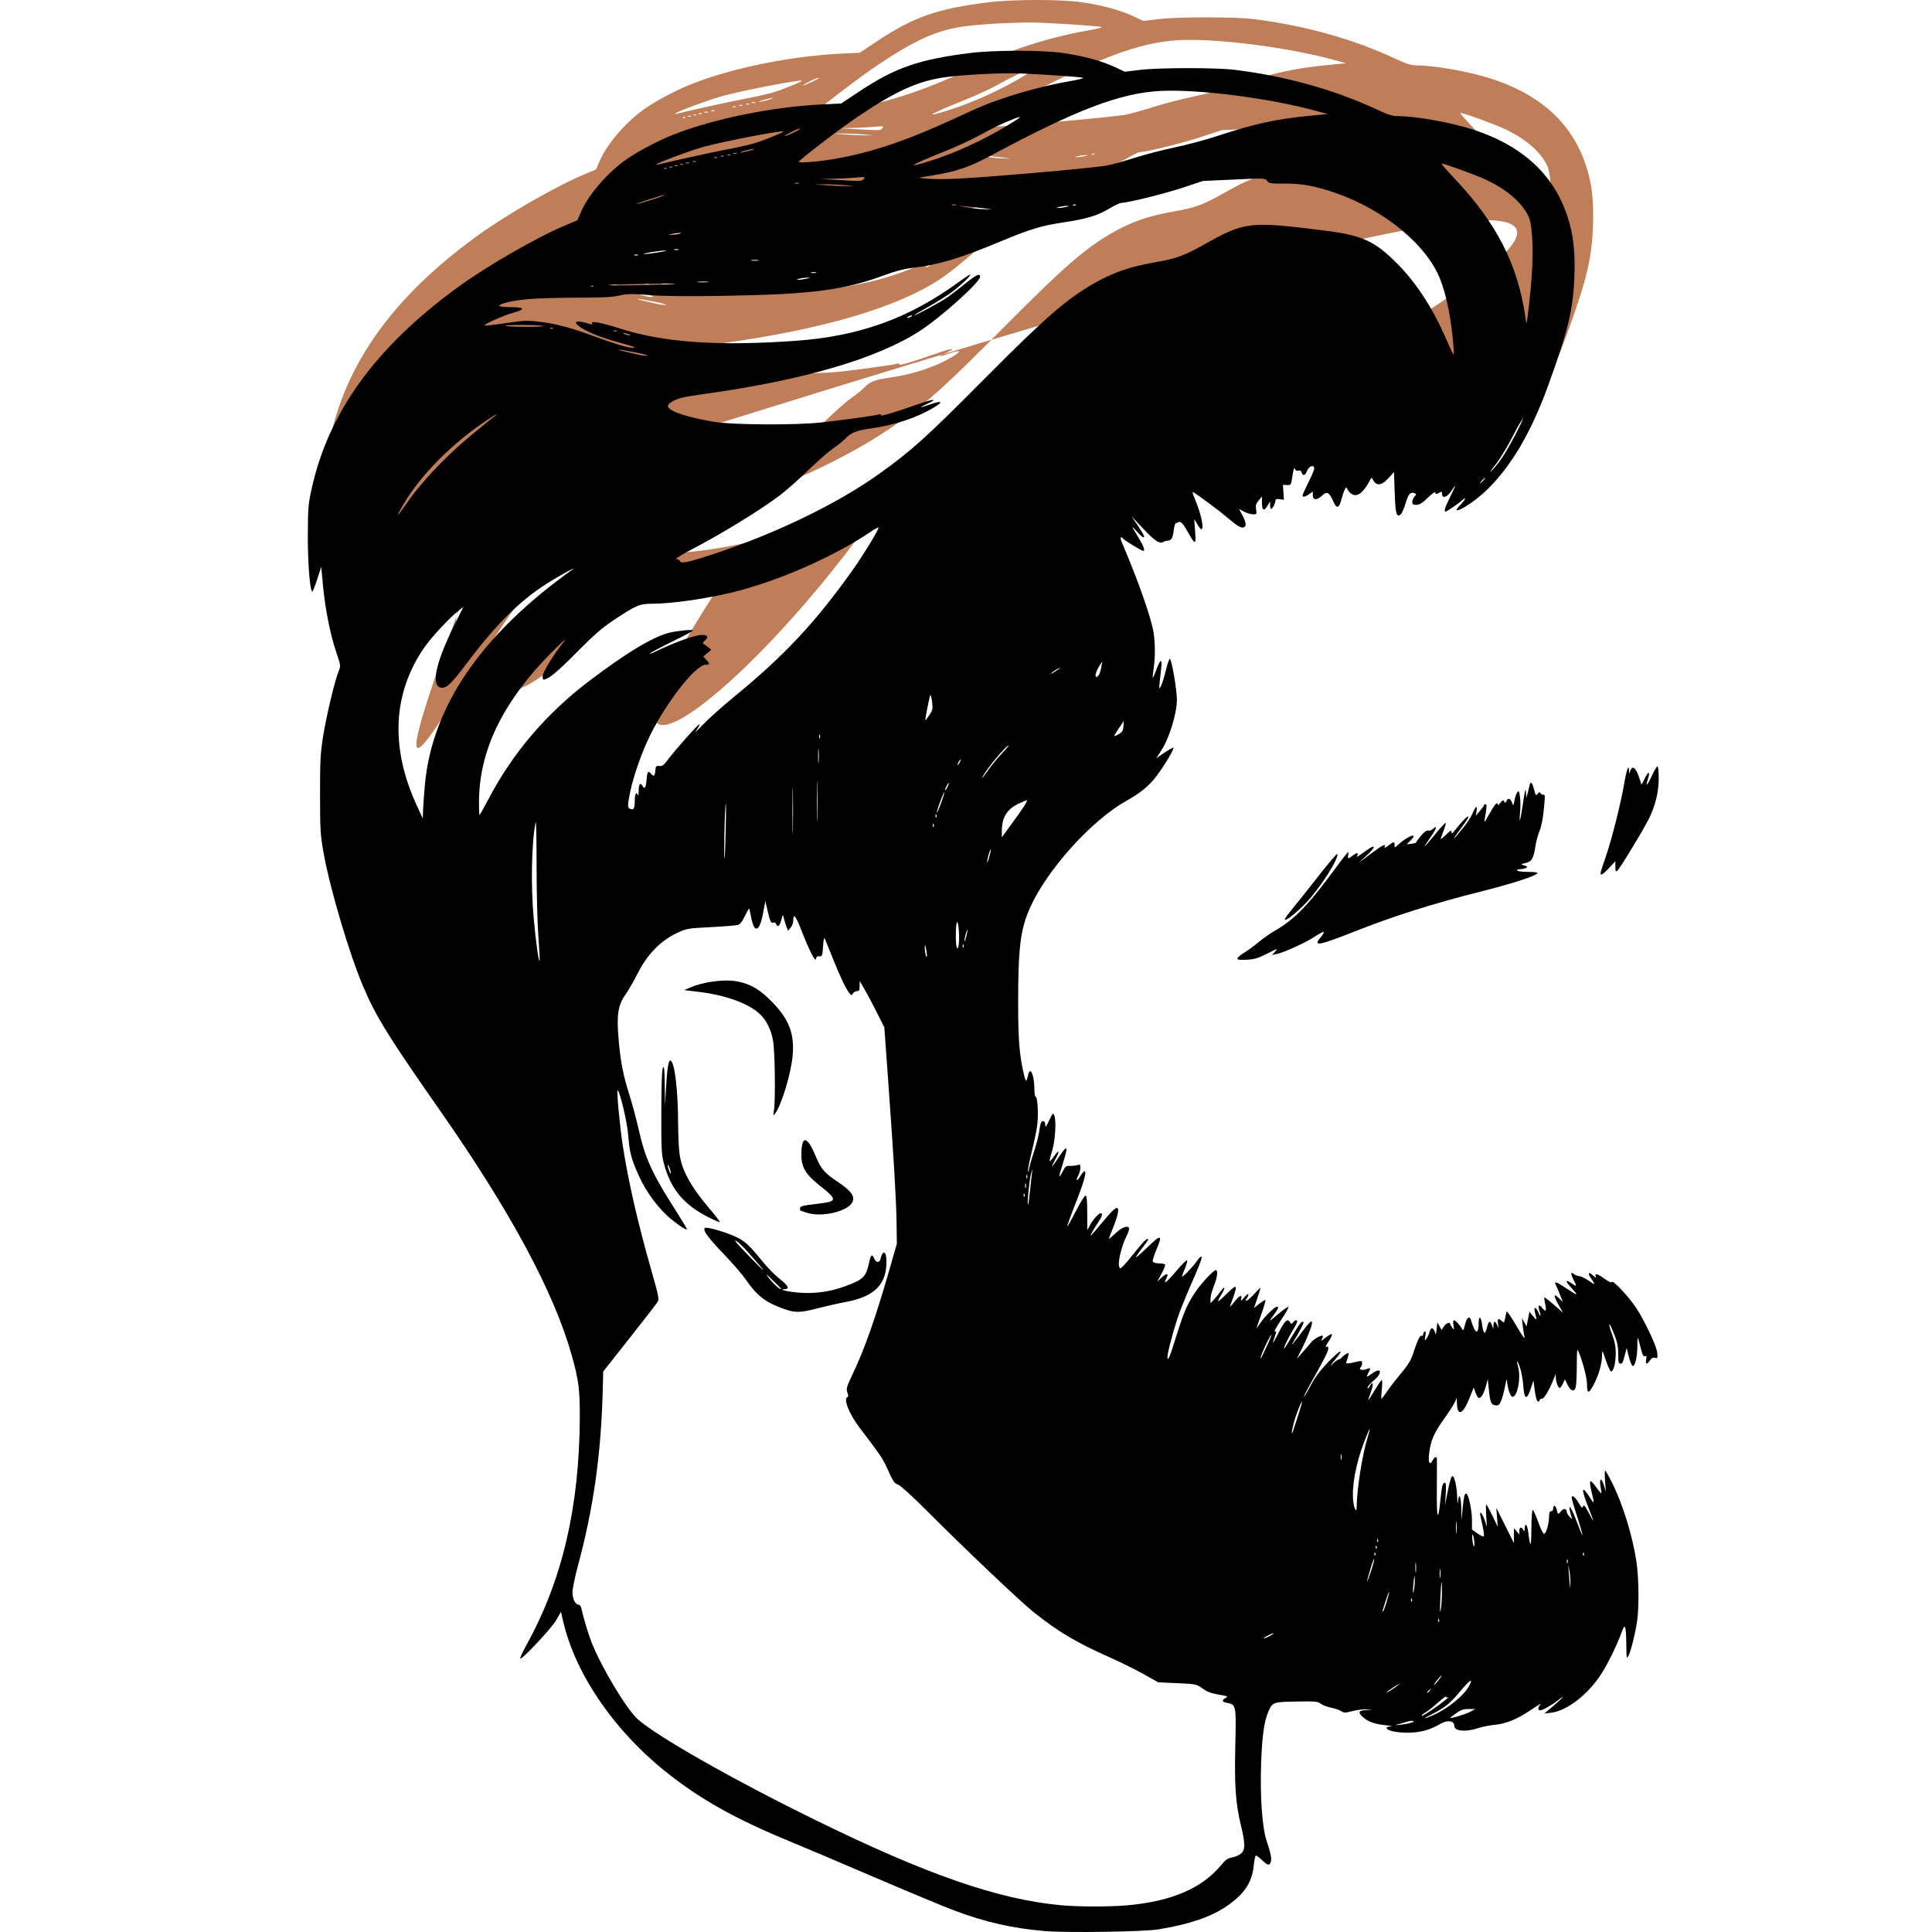
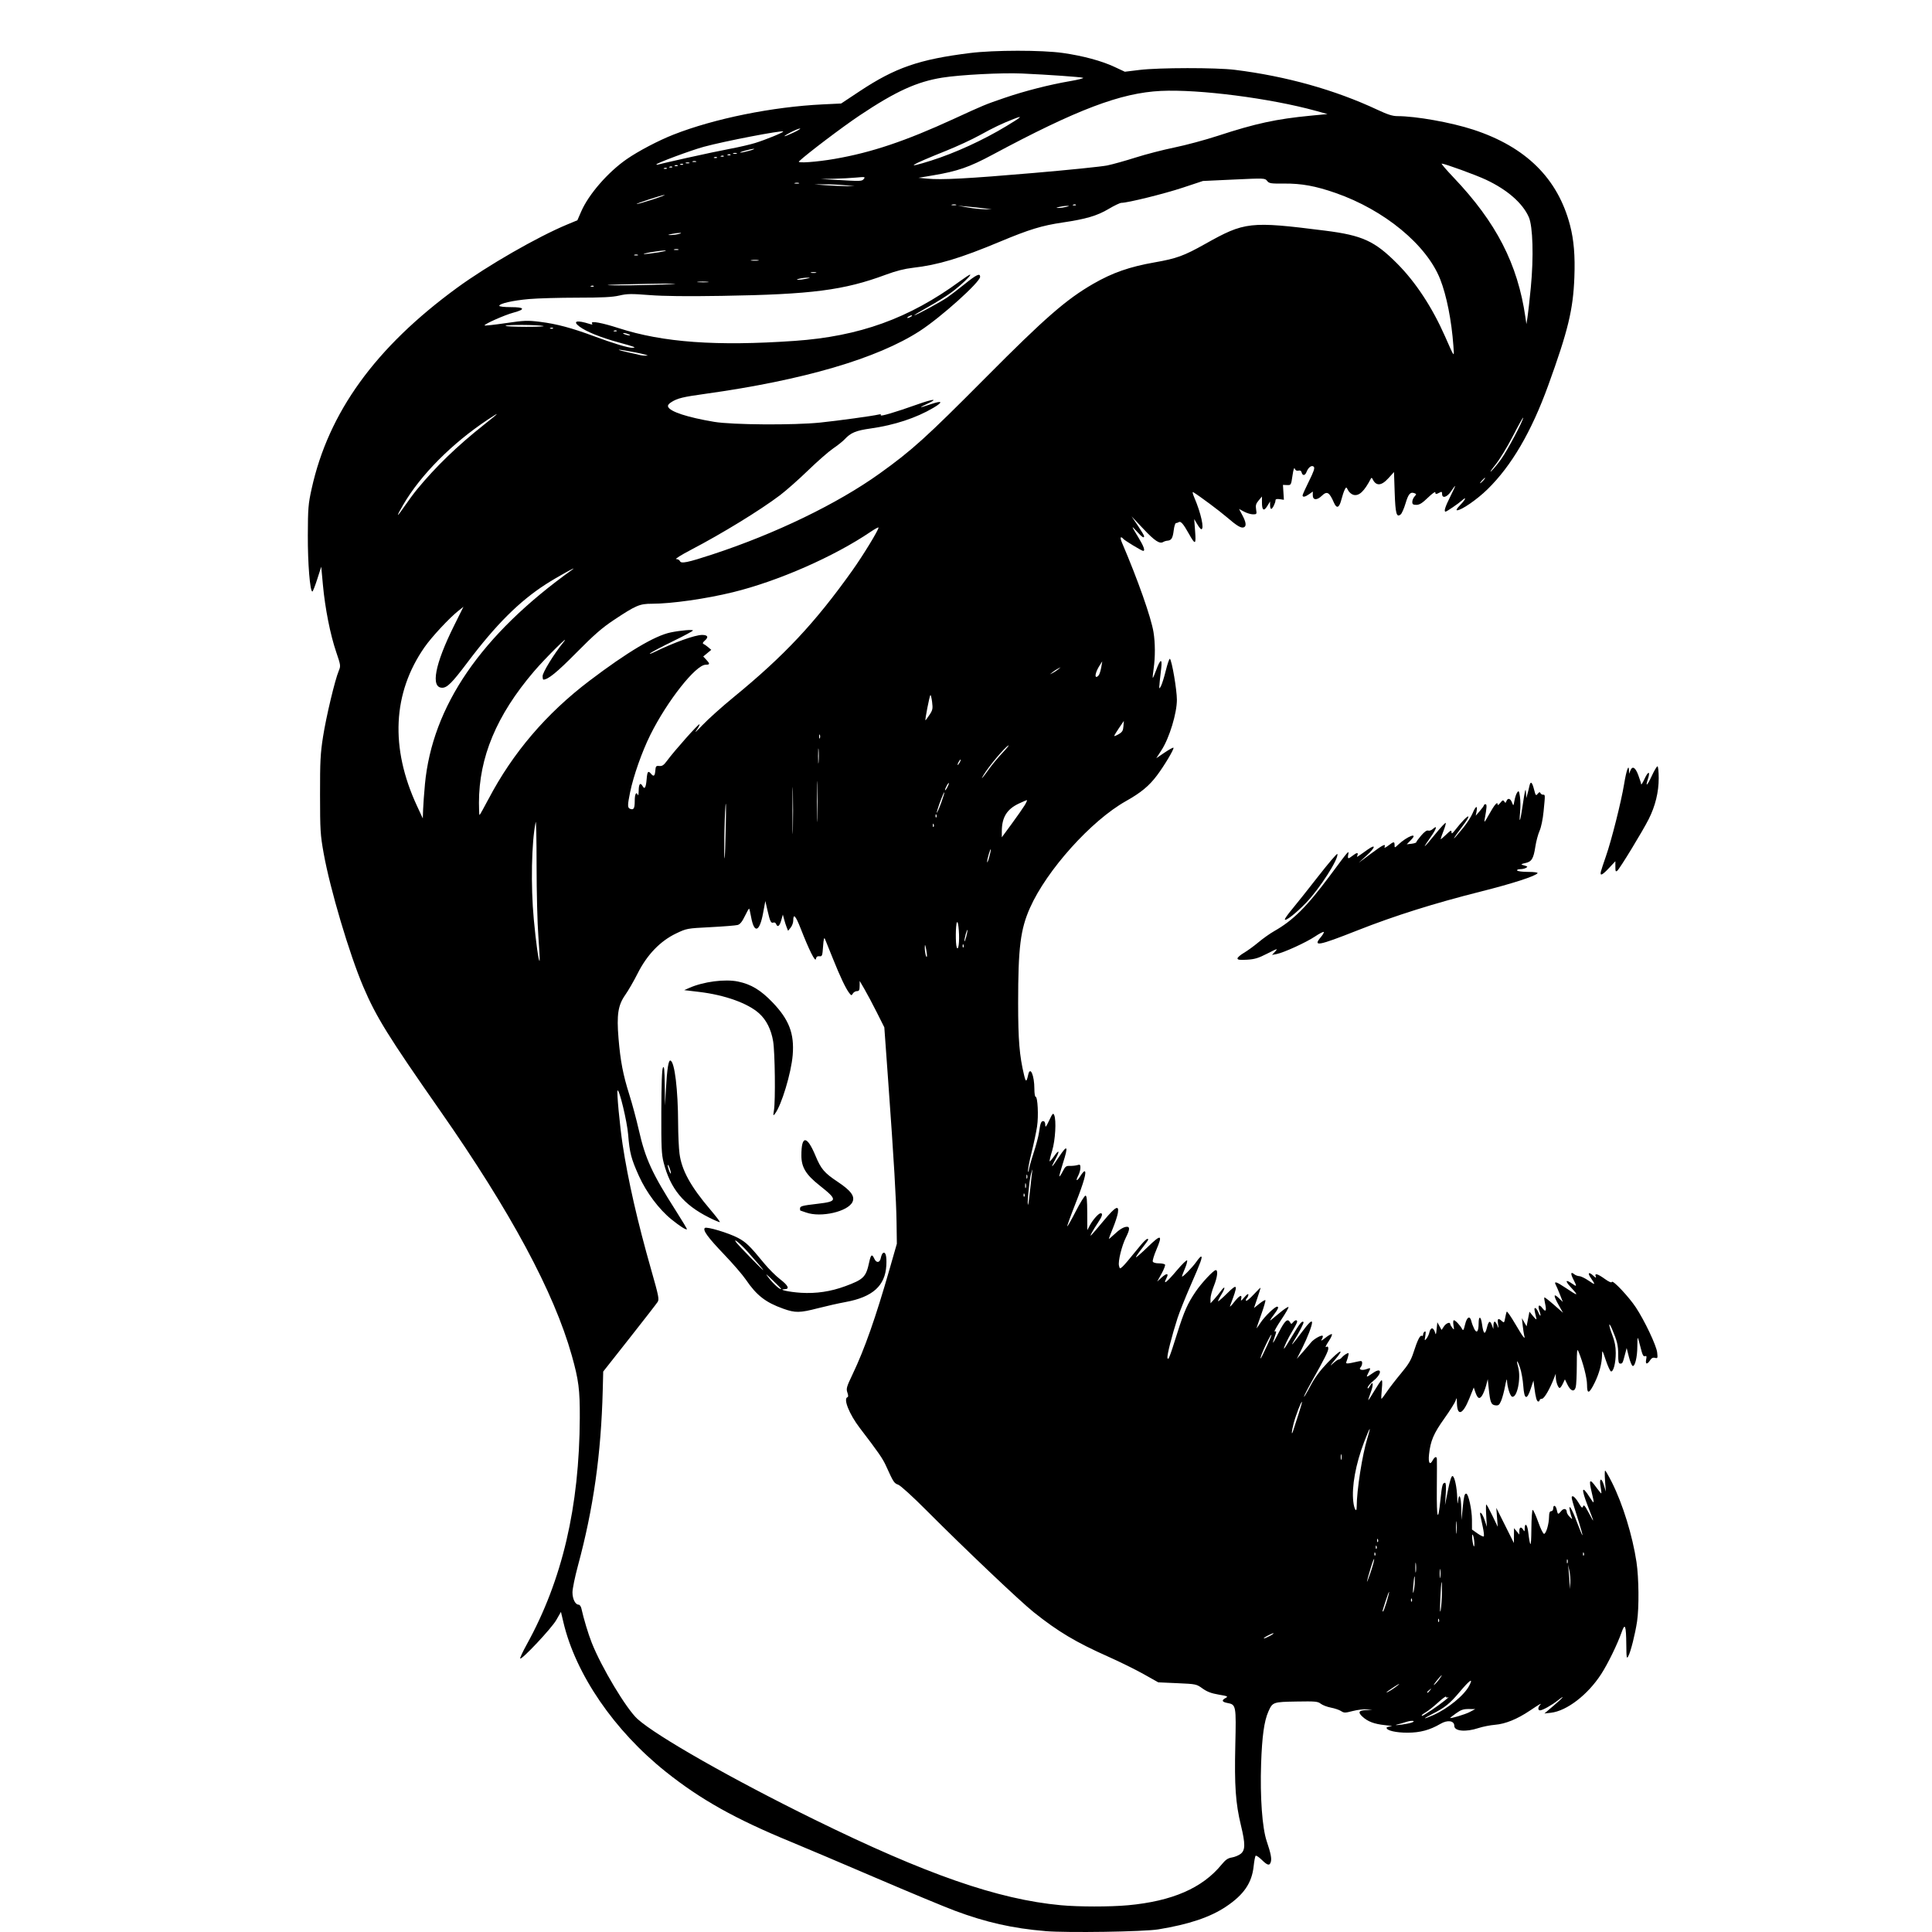
<svg xmlns="http://www.w3.org/2000/svg" width="210mm" height="210mm" version="1.1" viewBox="0 0 210 210">
  <g stroke-width=".147">
-     <path d="m37.117 58.056-0.182-1.977-0.432 1.351c-0.238 0.743-0.477 1.351-0.532 1.351-0.258 0-0.506-3.064-0.494-6.11 0.012-2.953 0.048-3.399 0.413-5.055 1.833-8.319 6.93-15.364 15.812-21.853 3.292-2.405 8.74-5.536 11.964-6.876l1.112-0.462 0.423-0.97c0.808-1.854 2.903-4.262 4.936-5.671 1.274-0.883 3.449-2.025 5.079-2.666 4.451-1.75 10.762-3.027 16.255-3.29l1.978-0.095 1.999-1.326c3.877-2.571 6.475-3.471 12.01-4.16 2.623-0.327 7.821-0.33 10.085-0.007 2.196 0.314 4.21 0.856 5.616 1.514l1.126 0.526 1.598-0.196c2.089-0.256 8.331-0.263 10.358-0.011 5.606 0.698 10.879 2.176 15.517 4.35 1.1 0.515 1.63 0.683 2.164 0.683 2.002 0 5.833 0.684 8.236 1.47 5.724 1.873 9.192 5.302 10.52 10.402 0.415 1.594 0.558 3.312 0.468 5.648-0.135 3.526-0.683 5.791-2.843 11.751-1.828 5.043-3.982 8.727-6.599 11.289-1.138 1.113-2.832 2.282-3.308 2.282-0.134 0-8e-3 -0.214 0.328-0.558 0.59-0.604 0.756-1.008 0.214-0.52-0.387 0.348-1.671 1.226-1.793 1.226-0.207 0-0.04-0.536 0.507-1.623 0.325-0.646 0.565-1.175 0.535-1.175-0.031 0-0.231 0.265-0.445 0.589-0.429 0.648-0.974 0.81-0.974 0.289 0-0.251-0.046-0.275-0.285-0.147-0.372 0.199-0.451 0.192-0.451-0.04 0-0.106-0.363 0.159-0.807 0.589-0.612 0.593-0.914 0.781-1.251 0.781-0.358 0-0.445-0.062-0.445-0.32 0-0.176 0.108-0.439 0.241-0.586 0.223-0.246 0.223-0.273 0-0.359-0.45-0.173-0.665 0.069-0.97 1.092-0.167 0.562-0.406 1.106-0.53 1.209-0.455 0.378-0.578-0.072-0.655-2.385l-0.074-2.218-0.617 0.679c-0.772 0.849-1.348 0.868-1.725 0.056-0.052-0.112-0.117-0.127-0.163-0.039-0.725 1.401-1.292 1.935-1.895 1.784-0.207-0.052-0.47-0.271-0.583-0.487-0.204-0.389-0.207-0.39-0.373-0.079-0.092 0.172-0.257 0.664-0.367 1.093-0.227 0.887-0.505 1.005-0.798 0.339-0.517-1.179-0.754-1.313-1.336-0.755-0.531 0.509-0.979 0.471-0.972-0.083l5e-3 -0.388-0.396 0.282c-0.433 0.308-0.718 0.363-0.718 0.136 0-0.08 0.313-0.774 0.694-1.543 0.532-1.071 0.654-1.438 0.522-1.571-0.214-0.214-0.593 0.06-0.786 0.567-0.155 0.409-0.431 0.44-0.53 0.06-0.049-0.187-0.164-0.254-0.352-0.204-0.182 0.048-0.318-0.023-0.388-0.201-0.074-0.187-0.156 0.054-0.259 0.756-0.15 1.019-0.156 1.03-0.593 1.013l-0.442-0.018 0.051 0.81 0.051 0.81-0.456-0.067c-0.308-0.045-0.456-0.006-0.456 0.121 0 0.284-0.325 0.938-0.465 0.938-0.068 0-0.124-0.182-0.124-0.405l-5.6e-4 -0.405-0.296 0.486c-0.376 0.617-0.586 0.489-0.586-0.359v-0.665l-0.362 0.431c-0.293 0.348-0.346 0.534-0.275 0.968 0.084 0.515 0.069 0.538-0.339 0.538-0.234 0-0.671-0.131-0.971-0.292l-0.544-0.292 0.362 0.682c0.41 0.771 0.46 1.199 0.153 1.316-0.294 0.113-0.747-0.159-1.862-1.119-0.805-0.693-2.948-2.288-3.631-2.703-0.11-0.067-0.065 0.163 0.112 0.576 0.727 1.695 1.114 3.45 0.761 3.45-0.065 0-0.265-0.248-0.444-0.552l-0.326-0.552 0.098 1.31c0.113 1.508 0.025 1.543-0.685 0.272-0.591-1.058-0.874-1.384-1.084-1.25-0.09 0.058-0.231 0.106-0.312 0.107-0.081 9.74e-4 -0.191 0.357-0.243 0.79-0.103 0.842-0.251 1.089-0.674 1.12-0.146 0.011-0.351 0.072-0.455 0.137-0.397 0.245-0.925-0.101-2.168-1.419l-1.284-1.362 0.682 1.011c0.375 0.556 0.682 1.069 0.682 1.141 0 0.26-0.224 0.117-0.779-0.496-0.656-0.725-0.643-0.675 0.172 0.665 0.567 0.932 0.743 1.433 0.505 1.433-0.163 0-2.083-1.168-2.182-1.327-0.049-0.08-0.153-0.145-0.23-0.145-0.077 0-0.034 0.248 0.096 0.552 1.737 4.061 0.792-4.444 1.053-2.834 125.63-65.083-85.391 9.695-87.894 7.445zm27.13-1.672c0.676-0.483-1.677 0.817-2.882 1.593-4.353 4.503-16.22 17.253-10.013 4.562l1.044-2.104-0.539 0.427c-16.517 44.762 1.909 3.179 12.39-4.478zm10.674 6.839c1.073-0.221 2.43-0.338 2.421-0.209-5.942 4.324-5.085 0.721 0.993 0.481-17.87 27.115 1.231 14.055 16.334-6.998 1.176-1.652 2.851-4.397 2.851-4.671 0-0.067-0.381 0.137-0.847 0.452-3.99 2.705-10.066 5.372-14.98 6.575-2.938 0.719-6.665 1.25-8.802 1.252-1.35 0.002-1.733 0.166-4.174 1.789-15.311 24.748-25.502 8.655 6.203 1.328zm4.564-8.489c6.836-2.243 13.574-5.504 18.147-8.781 3.533-2.532 5.049-3.902 11.519-10.416 6.459-6.501 8.767-8.514 11.704-10.207 2.1-1.21 3.945-1.854 6.689-2.335 2.37-0.415 3.179-0.71 5.457-1.989 4.326-2.429 4.875-2.49 13.062-1.456 4.054 0.512 5.392 1.125 7.844 3.593 2.005 2.018 3.792 4.739 5.189 7.902 1.064 2.408 1.002 2.338 0.906 1.015-0.2-2.752-0.735-5.454-1.432-7.225-1.474-3.746-6.071-7.537-11.379-9.384-2.172-0.756-3.701-1.035-5.578-1.019-1.472 0.013-1.641-0.014-1.857-0.291-0.234-0.3-0.282-0.302-3.607-0.147l-3.37 0.157-2.208 0.732c-2 0.663-5.974 1.645-6.656 1.645-0.15 0-0.774 0.298-1.387 0.663-1.246 0.742-2.462 1.1-4.99 1.472-2.26 0.333-3.636 0.753-6.807 2.079-4.338 1.814-6.746 2.537-9.494 2.848-0.886 0.1-1.839 0.344-2.922 0.746-4.555 1.692-8.051 2.145-17.812 2.303-3.834 0.062-6.326 0.035-7.889-0.087-1.982-0.154-2.416-0.148-3.275 0.052-0.751 0.174-1.85 0.23-4.551 0.231-1.959 7.24e-4 -4.323 0.068-5.254 0.149-1.761 0.154-3.239 0.49-3.239 0.737 0 0.082 0.544 0.143 1.264 0.143 1.51 0 1.618 0.24 0.27 0.599-0.952 0.253-3.244 1.273-3.127 1.391 0.04 0.04 1.074-0.073 2.298-0.252 2.035-0.298 2.354-0.309 3.741-0.138 1.774 0.219 3.415 0.656 5.819 1.55 2.081 0.774 3.703 1.267 4.166 1.267 0.562 0 0.29-0.109-1.461-0.585-1.924-0.523-3.543-1.178-4.255-1.721-0.793-0.605-0.282-0.73 1.131-0.277 0.263 0.084 0.321 0.066 0.235-0.074-0.182-0.295 1.066-0.069 2.91 0.527 4.804 1.553 10.61 1.973 19.105 1.382 7.051-0.49 12.45-2.439 17.979-6.488 0.536-0.393 1.03-0.714 1.097-0.714 0.218 0-1.017 1.181-1.999 1.91-0.526 0.391-1.684 1.115-2.573 1.609-0.889 0.494-1.557 0.898-1.484 0.898 0.197 0 2.852-1.439 3.581-1.94 0.349-0.24 1.203-0.895 1.899-1.456 1.276-1.029 1.67-1.214 1.67-0.786 0 0.574-4.241 4.385-6.543 5.88-4.624 3.002-12.657 5.356-23.37 6.846-2.382 0.331-2.959 0.471-3.615 0.874-0.321 0.197-0.447 0.367-0.387 0.523 0.205 0.535 2.08 1.15 5.004 1.642 1.972 0.331 8.653 0.376 11.538 0.078 1.941-0.201 5.718-0.72 6.316-0.868 0.231-0.057 0.32-0.033 0.256 0.07-0.111 0.179 1.576-0.318 3.949-1.163 1.767-0.63 2.39-0.675 1.11-0.08-1.03 0.478-0.915 0.486 0.426 0.03 1.229-0.418 1.328-0.236 0.225 0.415-1.856 1.096-4.237 1.879-6.816 2.241-1.593 0.224-2.152 0.457-2.818 1.174-0.201 0.217-0.763 0.664-1.249 0.995-0.486 0.331-1.712 1.404-2.724 2.384-1.012 0.98-2.39 2.199-3.063 2.708-2.147 1.624-6.271 4.152-9.672 5.929-1.053 0.55-1.772 1.002-1.598 1.003 0.174 0.002 0.352 0.099 0.397 0.216 0.12 0.312 0.83 0.167 3.557-0.728zm-32.124-7.067c2.039-2.472 4.348-4.702 7.243-6.998 1.761-1.396 1.851-1.514 0.442-0.579-3.899 2.587-7.297 6.008-9.196 9.261-0.815 1.395-0.745 1.46 0.155 0.146 0.412-0.601 1.022-1.425 1.356-1.83zm115.89-0.957c0.147-0.162 0.233-0.294 0.193-0.294-0.041 0-0.194 0.133-0.34 0.294-0.147 0.162-0.233 0.294-0.193 0.294 0.041 0 0.194-0.133 0.34-0.294zm1.951-2.331c0.673-0.939 2.397-4.188 2.386-4.497-3e-3 -0.091-0.499 0.795-1.103 1.969-0.617 1.201-1.461 2.586-1.93 3.165-0.458 0.567-0.651 0.865-0.427 0.663 0.223-0.202 0.706-0.787 1.074-1.3zm-94.106-11.592c-0.968-0.191-1.784-0.323-1.815-0.292-0.031 0.031 0.463 0.166 1.097 0.301s1.219 0.268 1.3 0.296c0.081 0.028 0.379 0.049 0.663 0.047 0.283-0.002-0.276-0.16-1.244-0.352zm-0.743-1.977c-0.162-0.07-0.394-0.127-0.515-0.127-0.139 0-0.112 0.047 0.074 0.127 0.162 0.07 0.394 0.127 0.515 0.127 0.139 0 0.112-0.047-0.074-0.127zm-1.291-0.383c-0.049-0.049-0.176-0.054-0.282-0.012-0.117 0.047-0.083 0.082 0.089 0.089 0.155 0.006 0.242-0.028 0.193-0.077zm-6.92-0.294c-0.049-0.049-0.176-0.054-0.282-0.012-0.117 0.047-0.083 0.082 0.089 0.089 0.155 0.006 0.242-0.028 0.193-0.077zm-1.064-0.222c-0.629-0.136-4.018-0.152-4.099-0.02-0.037 0.061 0.969 0.112 2.236 0.113 1.268 0.001 2.106-0.041 1.863-0.093zm107.34-4.179c0.321-3.317 0.226-6.651-0.218-7.656-0.673-1.52-2.338-2.974-4.653-4.061-1.107-0.52-4.496-1.754-4.816-1.754-0.08 0 0.5 0.679 1.29 1.509 4.65 4.887 6.973 9.407 7.812 15.201l0.107 0.736 0.118-0.736c0.065-0.405 0.227-1.862 0.36-3.239zm-67.368 3.165c0.121-0.078 0.155-0.143 0.074-0.143-0.081 0-0.247 0.064-0.368 0.143-0.121 0.078-0.155 0.143-0.074 0.143 0.081 0 0.247-0.064 0.368-0.143zm-34.49-3.328c-0.049-0.049-0.176-0.054-0.282-0.012-0.117 0.047-0.083 0.082 0.089 0.089 0.155 0.006 0.242-0.028 0.193-0.077zm8.358-0.202c1.179-0.068 0.246-0.082-2.429-0.037-2.389 0.04-4.371 0.097-4.404 0.127-0.104 0.091 4.808 0.027 6.834-0.09zm4.009-0.259c-0.305-0.032-0.769-0.031-1.031 0.001-0.261 0.033-0.011 0.059 0.555 0.058 0.567-5.89e-4 0.781-0.027 0.475-0.059zm10.714-0.326c0.495-0.102 0.519-0.122 0.147-0.121-0.243 2.94e-4 -0.64 0.051-0.883 0.113-0.612 0.156-0.01 0.163 0.736 0.009zm1.067-0.699c-0.142-0.037-0.374-0.037-0.515 0-0.142 0.037-0.026 0.067 0.258 0.067 0.283 0 0.399-0.03 0.258-0.067zm-6.255-1.327c-0.181-0.035-0.512-0.036-0.736-2e-3 -0.224 0.034-0.076 0.062 0.329 0.064 0.405 0.001 0.588-0.027 0.407-0.062zm-13.105-0.583c-0.101-0.041-0.267-0.041-0.368 0-0.101 0.041-0.018 0.074 0.184 0.074 0.202 0 0.285-0.033 0.184-0.074zm2.245-0.264c0.648-0.106 0.979-0.196 0.736-0.201-0.243-0.005-0.939 0.079-1.546 0.185-0.607 0.106-0.939 0.196-0.736 0.201 0.202 0.004 0.898-0.079 1.546-0.185zm2.174-0.324c-0.1-0.04-0.298-0.043-0.442-0.005-0.143 0.037-0.062 0.07 0.181 0.073 0.243 3e-3 0.36-0.028 0.26-0.068zm0.034-1.67c0.612-0.156 0.01-0.163-0.736-0.009-0.495 0.102-0.519 0.122-0.147 0.121 0.243-2.95e-4 0.64-0.051 0.883-0.113zm33.125-2.799c-0.486-0.06-1.314-0.147-1.84-0.193l-0.957-0.085 1.104 0.194c0.607 0.107 1.435 0.194 1.84 0.193l0.736-0.001-0.883-0.108zm8.981-0.146c0.394-0.1 0.402-0.112 0.074-0.112-0.202 0-0.567 0.051-0.81 0.112-0.394 0.1-0.402 0.112-0.074 0.112 0.202 0 0.567-0.051 0.81-0.112zm-11.959-0.244c-0.1-0.04-0.298-0.043-0.442-0.005-0.143 0.037-0.062 0.07 0.181 0.073s0.36-0.028 0.26-0.068zm13.023 0.008c-0.049-0.049-0.176-0.054-0.282-0.012-0.117 0.047-0.083 0.082 0.089 0.089 0.155 0.006 0.242-0.028 0.193-0.077zm-46.041-0.56c0.85-0.275 1.446-0.501 1.325-0.504-0.261-0.005-3.233 0.969-3.018 0.989 0.081 0.008 0.843-0.211 1.693-0.485zm20.906-1.564c-0.607-0.057-1.601-0.1-2.208-0.096l-1.104 0.008 1.251 0.092c0.688 0.051 1.682 0.094 2.208 0.096l0.957 0.004-1.104-0.104zm-4.966-0.239c-0.1-0.04-0.298-0.043-0.442-0.005-0.143 0.037-0.062 0.07 0.181 0.073 0.243 3e-3 0.36-0.028 0.26-0.068zm7.046-0.443c0.186-0.226 0.121-0.237-0.829-0.148-0.567 0.053-1.66 0.11-2.429 0.127l-1.399 0.03 1.546 0.09c2.848 0.165 2.895 0.164 3.111-0.098zm18.531-0.654c3.765-0.323 7.332-0.687 7.926-0.81 0.594-0.122 1.985-0.511 3.092-0.863 1.107-0.352 3.01-0.844 4.229-1.093 1.219-0.249 3.339-0.819 4.711-1.268 4.107-1.343 6.332-1.826 10.085-2.187l1.832-0.176-1.251-0.345c-4.963-1.37-12.724-2.37-16.857-2.171-4.367 0.21-9.129 2.015-18.332 6.949-2.486 1.333-3.782 1.782-6.409 2.224l-1.612 0.271 0.957 0.092c1.558 0.15 4.381-0.001 11.631-0.623zm-39.938-0.515c-0.049-0.049-0.176-0.054-0.282-0.012-0.117 0.047-0.083 0.082 0.089 0.089 0.155 0.006 0.242-0.028 0.193-0.077zm0.589-0.147c-0.049-0.049-0.176-0.054-0.282-0.012-0.117 0.047-0.083 0.082 0.089 0.089 0.155 0.006 0.242-0.028 0.193-0.077zm0.589-0.147c-0.049-0.049-0.176-0.054-0.282-0.012-0.117 0.047-0.083 0.082 0.089 0.089 0.155 0.006 0.242-0.028 0.193-0.077zm27.532-0.525c2.613-0.824 5.688-2.233 8.21-3.762 1.658-1.005 1.837-1.176 0.81-0.778-1.298 0.504-2.219 0.944-3.771 1.802-0.8 0.442-2.416 1.189-3.59 1.66-4.019 1.611-4.653 2.023-1.659 1.078zm-26.388-0.329c1.619-0.362 3.693-0.798 4.607-0.969 0.915-0.171 2.107-0.447 2.65-0.614 1.161-0.357 3.153-1.173 3.069-1.257-0.148-0.148-6.403 1.058-8.63 1.664-1.39 0.378-5.156 1.779-5.156 1.918 0 0.04 0.116 0.038 0.258-0.006 0.142-0.043 1.583-0.375 3.202-0.737zm-0.555 0.707c-0.049-0.049-0.176-0.054-0.282-0.012-0.117 0.047-0.083 0.082 0.089 0.089 0.155 0.006 0.242-0.028 0.193-0.077zm0.666-0.156c-0.101-0.041-0.267-0.041-0.368 0-0.101 0.041-0.018 0.074 0.184 0.074 0.202 0 0.285-0.033 0.184-0.074zm15.863-0.423c3.959-0.687 7.651-1.929 12.874-4.329 3.336-1.533 3.403-1.561 5.54-2.293 2.184-0.748 4.877-1.436 7.13-1.821 0.891-0.152 1.52-0.314 1.399-0.359-0.242-0.09-3.734-0.336-6.625-0.467-2.179-0.099-6.722 0.136-8.672 0.448-2.782 0.446-5.07 1.492-8.995 4.114-1.848 1.234-5.747 4.187-6.588 4.989-0.235 0.224 1.912 0.071 3.938-0.281zm-15.127 0.275c-0.101-0.041-0.267-0.041-0.368 0-0.101 0.041-0.018 0.074 0.184 0.074 0.202 0 0.285-0.033 0.184-0.074zm2.279-0.433c-0.049-0.049-0.176-0.054-0.282-0.012-0.117 0.047-0.083 0.082 0.089 0.089 0.155 0.006 0.242-0.028 0.193-0.077zm0.736-0.147c-0.049-0.049-0.176-0.054-0.282-0.012-0.117 0.047-0.083 0.082 0.089 0.089 0.155 0.006 0.242-0.028 0.193-0.077zm0.736-0.147c-0.049-0.049-0.176-0.054-0.282-0.012-0.117 0.047-0.083 0.082 0.089 0.089 0.155 0.006 0.242-0.028 0.193-0.077zm0.666-0.156c-0.101-0.041-0.267-0.041-0.368 0-0.101 0.041-0.018 0.074 0.184 0.074 0.202 0 0.285-0.033 0.184-0.074zm1.362-0.26c0.405-0.113 0.637-0.209 0.515-0.215-0.121-0.006-0.552 0.082-0.957 0.195-0.405 0.113-0.637 0.209-0.515 0.215 0.121 0.006 0.552-0.082 0.957-0.195zm4.858-1.998c0.486-0.231 0.784-0.421 0.662-0.423-0.121-0.002-0.585 0.188-1.031 0.423-1.037 0.548-0.787 0.548 0.368 0z" fill="#bf7e58" />
    <path d="m113.62 209.9c-3.534-0.292-6.438-0.945-9.833-2.214-1.117-0.417-5.013-2.038-8.657-3.601-3.644-1.563-7.785-3.319-9.201-3.902-6.003-2.469-9.77-4.579-13.545-7.588-5.619-4.478-9.813-10.601-11.148-16.273l-0.263-1.118-0.514 0.897c-0.511 0.891-3.748 4.338-3.915 4.171-0.046-0.046 0.275-0.736 0.714-1.532 3.86-6.996 5.717-14.936 5.763-24.635 0.014-3.047-0.123-4.113-0.871-6.772-1.938-6.886-6.629-15.608-14.305-26.597-5.652-8.092-6.952-10.188-8.356-13.478-1.506-3.53-3.606-10.597-4.306-14.498-0.363-2.021-0.392-2.489-0.396-6.377-0.004-3.644 0.039-4.474 0.327-6.315 0.34-2.17 1.291-6.158 1.706-7.15 0.225-0.537 0.216-0.599-0.277-2.047-0.643-1.889-1.211-4.755-1.444-7.298l-0.182-1.977-0.432 1.351c-0.238 0.743-0.477 1.351-0.532 1.351-0.258 0-0.506-3.064-0.494-6.11 0.012-2.953 0.048-3.399 0.413-5.055 1.833-8.319 6.93-15.364 15.812-21.853 3.292-2.405 8.74-5.536 11.963-6.876l1.112-0.462 0.423-0.97c0.808-1.854 2.903-4.262 4.936-5.671 1.274-0.883 3.449-2.025 5.079-2.666 4.451-1.75 10.762-3.027 16.255-3.29l1.978-0.095 1.999-1.326c3.877-2.571 6.475-3.471 12.01-4.16 2.623-0.327 7.821-0.33 10.085-0.007 2.196 0.314 4.21 0.856 5.616 1.514l1.126 0.526 1.598-0.196c2.089-0.256 8.331-0.263 10.358-0.011 5.606 0.698 10.879 2.176 15.517 4.35 1.1 0.515 1.63 0.683 2.164 0.683 2.002 0 5.833 0.684 8.236 1.47 5.724 1.873 9.192 5.302 10.52 10.402 0.415 1.594 0.558 3.312 0.468 5.648-0.135 3.526-0.683 5.791-2.843 11.751-1.828 5.042-3.982 8.727-6.599 11.289-1.138 1.113-2.832 2.282-3.308 2.282-0.134 0-8e-3 -0.214 0.328-0.558 0.59-0.604 0.756-1.008 0.214-0.52-0.387 0.348-1.671 1.226-1.793 1.226-0.207 0-0.04-0.536 0.507-1.623 0.325-0.646 0.565-1.175 0.535-1.175-0.031 0-0.231 0.265-0.445 0.589-0.429 0.648-0.974 0.81-0.974 0.289 0-0.251-0.046-0.275-0.285-0.147-0.372 0.199-0.451 0.192-0.451-0.04 0-0.106-0.363 0.159-0.807 0.589-0.612 0.593-0.914 0.781-1.251 0.781-0.358 0-0.445-0.062-0.445-0.32 0-0.176 0.108-0.439 0.241-0.586 0.223-0.246 0.223-0.273 0-0.359-0.45-0.173-0.665 0.069-0.97 1.092-0.167 0.562-0.406 1.106-0.53 1.209-0.455 0.378-0.578-0.072-0.655-2.385l-0.074-2.218-0.617 0.679c-0.772 0.849-1.348 0.868-1.725 0.056-0.052-0.112-0.117-0.127-0.163-0.039-0.725 1.401-1.292 1.935-1.895 1.784-0.207-0.052-0.47-0.271-0.583-0.487-0.204-0.389-0.207-0.39-0.373-0.079-0.092 0.172-0.257 0.664-0.367 1.093-0.227 0.887-0.505 1.005-0.798 0.339-0.517-1.179-0.754-1.313-1.336-0.755-0.531 0.509-0.979 0.471-0.972-0.083l5e-3 -0.388-0.396 0.282c-0.433 0.308-0.718 0.363-0.718 0.136 0-0.08 0.313-0.774 0.694-1.543 0.532-1.071 0.654-1.438 0.522-1.571-0.214-0.214-0.593 0.06-0.786 0.567-0.155 0.409-0.431 0.44-0.53 0.06-0.049-0.187-0.164-0.254-0.352-0.204-0.182 0.048-0.318-0.023-0.388-0.201-0.074-0.187-0.156 0.054-0.259 0.756-0.15 1.019-0.156 1.03-0.593 1.013l-0.442-0.018 0.103 1.619-0.456-0.067c-0.308-0.045-0.456-0.006-0.456 0.121 0 0.284-0.325 0.938-0.465 0.938-0.068 0-0.124-0.182-0.124-0.405l-5.6e-4 -0.405-0.296 0.486c-0.376 0.617-0.586 0.489-0.586-0.359v-0.665l-0.362 0.431c-0.293 0.348-0.346 0.534-0.275 0.968 0.084 0.515 0.069 0.538-0.339 0.538-0.234 0-0.671-0.131-0.971-0.292l-0.544-0.292 0.362 0.682c0.41 0.771 0.46 1.199 0.153 1.316-0.294 0.113-0.747-0.159-1.862-1.119-0.805-0.693-2.948-2.288-3.631-2.703-0.11-0.067-0.065 0.163 0.113 0.576 0.727 1.695 1.114 3.45 0.761 3.45-0.065 0-0.265-0.248-0.444-0.552l-0.326-0.552 0.098 1.31c0.113 1.508 0.025 1.543-0.685 0.272-0.591-1.058-0.874-1.384-1.084-1.25-0.09 0.058-0.231 0.106-0.312 0.107-0.081 9.74e-4 -0.191 0.357-0.243 0.79-0.103 0.842-0.251 1.089-0.674 1.12-0.146 0.011-0.351 0.072-0.455 0.137-0.397 0.245-0.925-0.101-2.168-1.419l-1.284-1.362 0.682 1.011c0.375 0.556 0.682 1.069 0.682 1.141 0 0.26-0.224 0.117-0.779-0.496-0.656-0.725-0.643-0.675 0.172 0.665 0.567 0.932 0.743 1.433 0.505 1.433-0.163 0-2.083-1.168-2.182-1.327-0.049-0.08-0.153-0.145-0.23-0.145-0.077 0-0.034 0.248 0.096 0.552 1.737 4.061 3.178 8.149 3.439 9.758 0.19 1.172 0.195 2.705 0.013 3.965-0.076 0.523-0.117 0.972-0.092 0.997 0.025 0.025 0.191-0.351 0.367-0.836 0.448-1.229 0.676-1.318 0.55-0.215-0.277 2.427-0.276 2.377-0.043 1.974 0.117-0.202 0.363-0.983 0.547-1.735 0.184-0.752 0.384-1.315 0.444-1.251 0.221 0.233 0.751 3.352 0.755 4.44 5e-3 1.458-0.816 4.158-1.663 5.468l-0.577 0.893 0.895-0.608c0.492-0.334 0.929-0.574 0.971-0.533 0.106 0.106-0.979 1.931-1.788 3.007-0.867 1.154-1.737 1.873-3.389 2.802-3.758 2.113-8.592 7.492-10.414 11.588-1.044 2.348-1.29 4.323-1.291 10.36-1.3e-4 4.01 0.142 5.732 0.644 7.822 0.191 0.795 0.269 0.789 0.45-0.037 0.215-0.98 0.67 0.069 0.671 1.546 4.4e-4 0.466 0.059 0.847 0.131 0.847 0.231 0 0.335 2.091 0.16 3.239-0.092 0.607-0.364 1.891-0.604 2.853-0.24 0.962-0.408 1.857-0.373 1.988 0.041 0.155 0.07 0.122 0.081-0.095 0.01-0.183 0.239-1.011 0.51-1.84 0.271-0.829 0.54-1.838 0.597-2.243 0.147-1.04 0.225-1.251 0.465-1.251 0.13 0 0.214 0.155 0.218 0.405 6e-3 0.335 0.079 0.252 0.423-0.478 0.359-0.762 0.434-0.843 0.545-0.589 0.25 0.571 0.126 2.741-0.221 3.88-0.182 0.596-0.303 1.11-0.27 1.144 0.033 0.033 0.246-0.207 0.473-0.534 0.552-0.796 0.66-0.621 0.171 0.277-0.618 1.135-0.46 1.042 0.373-0.221 0.923-1.399 1.037-1.213 0.425 0.69-0.243 0.757-0.417 1.402-0.385 1.434 0.032 0.032 0.197-0.216 0.367-0.55 0.27-0.53 0.37-0.605 0.783-0.591 0.26 9e-3 0.622-0.03 0.805-0.086 0.286-0.089 0.331-0.05 0.331 0.29 0 0.216-0.104 0.594-0.232 0.841-0.33 0.638-0.159 0.684 0.227 0.06 0.178-0.288 0.38-0.523 0.449-0.523 0.268 0-0.067 1.199-0.98 3.514-0.523 1.325-0.924 2.437-0.892 2.469 0.033 0.033 0.45-0.703 0.927-1.635 0.477-0.932 0.951-1.695 1.052-1.696 0.137-9.7e-4 0.186 0.474 0.191 1.875l7e-3 1.877 0.273-0.515c0.322-0.608 0.96-1.325 1.179-1.325 0.267 0 0.168 0.346-0.295 1.031-0.247 0.364-0.552 0.861-0.678 1.104-0.291 0.56-0.171 0.437 1.334-1.362 1.259-1.506 1.655-1.715 1.508-0.799-0.05 0.309-0.29 1.047-0.534 1.64-0.244 0.592-0.444 1.115-0.444 1.16 0 0.046 0.248-0.154 0.552-0.445 0.604-0.577 1.069-0.857 1.426-0.857 0.323 0 0.288 0.338-0.118 1.146-0.454 0.904-0.877 2.619-0.76 3.085 0.09 0.36 0.097 0.362 0.399 0.092 0.169-0.151 0.796-0.887 1.394-1.636 0.948-1.187 1.376-1.584 1.376-1.276 0 0.047-0.298 0.466-0.663 0.929s-0.663 0.901-0.663 0.971c0 0.07 0.577-0.431 1.281-1.113 1.473-1.427 1.648-1.366 0.931 0.321-0.25 0.589-0.422 1.157-0.381 1.263 0.044 0.115 0.312 0.193 0.659 0.193 0.322 0 0.624 0.063 0.672 0.141 0.048 0.077-0.125 0.525-0.384 0.994l-0.472 0.853 0.438-0.405c0.6-0.555 0.866-0.537 0.569 0.037-0.407 0.788 0.018 0.47 1.117-0.835 0.591-0.702 1.102-1.196 1.135-1.097 0.033 0.099-0.079 0.503-0.249 0.899-0.17 0.395-0.309 0.77-0.309 0.832 0 0.18 1.144-0.986 1.568-1.598 0.212-0.306 0.437-0.557 0.499-0.557 0.196 0-0.017 0.593-1.112 3.092-0.585 1.336-1.235 2.959-1.444 3.607-0.615 1.907-1.155 4.04-1.092 4.311 0.081 0.348 0.221-5e-3 1.067-2.692 0.748-2.375 1.119-3.211 2.002-4.513 0.632-0.933 1.942-2.333 2.182-2.333 0.269 0 0.172 0.794-0.211 1.738-0.202 0.498-0.366 1.122-0.364 1.387l5e-3 0.481 0.401-0.442c0.22-0.243 0.544-0.64 0.72-0.883 0.495-0.684 0.525-0.372 0.04 0.408-0.238 0.383-0.385 0.696-0.327 0.696 0.059 0 0.488-0.377 0.953-0.838 1.203-1.191 1.243-1.029 0.334 1.353-0.062 0.162 0.133-0.02 0.432-0.405 0.585-0.752 0.911-0.906 0.778-0.368-0.067 0.272-5e-3 0.241 0.351-0.178 0.26-0.306 0.433-0.421 0.433-0.287 0 0.122-0.078 0.301-0.174 0.397-0.096 0.096-0.129 0.22-0.073 0.275 0.055 0.055 0.432-0.258 0.836-0.697 0.404-0.439 0.735-0.76 0.736-0.713 4.4e-4 0.046-0.161 0.56-0.358 1.141l-0.359 1.056 0.58-0.466c0.319-0.256 0.615-0.431 0.659-0.388 0.043 0.043-0.156 0.733-0.442 1.534-0.286 0.8-0.52 1.483-0.52 1.517-3e-5 0.034 0.205-0.248 0.456-0.627 0.44-0.664 1.531-1.717 1.779-1.717 0.229 0 0.119 0.255-0.421 0.973-0.298 0.396-0.414 0.616-0.258 0.488 0.156-0.128 0.633-0.519 1.058-0.87 0.426-0.351 0.812-0.6 0.859-0.553 0.047 0.047-0.318 0.685-0.811 1.418s-0.797 1.295-0.676 1.248c0.196-0.075 0.196-0.015 9.7e-4 0.538-0.354 1.003-0.247 0.889 0.452-0.482 0.643-1.261 0.947-1.527 1.209-1.058 0.117 0.209 0.147 0.209 0.32 0 0.222-0.267 0.449-0.302 0.449-0.068 0 0.089-0.23 0.536-0.51 0.994-0.495 0.808-1.025 1.936-0.909 1.936 0.032 0 0.431-0.626 0.888-1.391 0.815-1.365 1.058-1.664 1.221-1.501 0.072 0.072-0.449 1.087-1.107 2.156-0.372 0.604 0.025 0.148 0.929-1.067 0.762-1.025 1.11-1.35 1.105-1.031-5e-3 0.347-0.491 1.617-1.032 2.697l-0.622 1.241 0.643-0.727c0.354-0.4 0.761-0.876 0.905-1.058 0.286-0.363 1.137-0.841 1.266-0.712 0.044 0.044-5e-3 0.218-0.109 0.385-0.132 0.212-8e-3 0.157 0.41-0.178 0.33-0.265 0.643-0.439 0.695-0.387 0.052 0.052-0.08 0.36-0.294 0.684-0.413 0.624-0.483 0.817-0.242 0.669 0.081-0.05 0.147 0.041 0.147 0.201 0 0.3-0.382 1.06-1.823 3.626-0.455 0.81-0.825 1.538-0.823 1.619 2e-3 0.081 0.317-0.444 0.699-1.166 0.492-0.929 1.04-1.672 1.874-2.54 1.375-1.433 1.932-1.647 0.795-0.306-0.5 0.59-0.595 0.749-0.265 0.442 0.283-0.263 0.586-0.478 0.673-0.478 0.087 0 0.244-0.103 0.349-0.229 0.104-0.126 0.32-0.299 0.48-0.384 0.257-0.137 0.281-0.115 0.215 0.192-0.041 0.191-0.128 0.474-0.192 0.628-0.124 0.296-0.025 0.296 1.294-3e-3 0.333-0.075 0.405-0.042 0.405 0.19 0 0.155-0.077 0.359-0.172 0.454-0.254 0.254 0.173 0.377 0.662 0.191 0.459-0.175 0.47-0.144 0.16 0.456-0.249 0.481-0.21 0.478 0.55-0.048 0.945-0.653 0.988 0.073 0.051 0.842-0.364 0.299-0.66 0.651-0.657 0.783 3e-3 0.146 0.102 0.067 0.251-0.202 0.368-0.663 0.408-0.128 0.059 0.79-0.158 0.416-0.263 0.756-0.234 0.756s0.329-0.465 0.667-1.033c0.338-0.568 0.679-1.074 0.76-1.123 0.095-0.059 0.109 0.278 0.04 0.96-0.058 0.577-0.075 1.05-0.038 1.05 0.037 0 0.302-0.348 0.588-0.773 0.286-0.425 0.979-1.321 1.539-1.992 0.814-0.974 1.087-1.432 1.359-2.282 0.423-1.323 0.716-1.909 0.899-1.796 0.077 0.048 0.141-0.012 0.141-0.134 0-0.121 0.075-0.267 0.168-0.324 0.12-0.074 0.14 0.059 0.07 0.47-0.092 0.542-0.085 0.557 0.136 0.279 0.128-0.162 0.271-0.477 0.316-0.699 0.046-0.223 0.173-0.405 0.282-0.405 0.11 0 0.25 0.182 0.312 0.405 0.099 0.358 0.121 0.319 0.187-0.331l0.075-0.736 0.232 0.418 0.232 0.418 0.25-0.381c0.233-0.356 0.685-0.529 0.685-0.262 0 0.066 0.101 0.248 0.224 0.405 0.209 0.266 0.218 0.248 0.131-0.266-0.053-0.312-0.033-0.552 0.045-0.552 0.163 0 0.675 0.544 0.886 0.94 0.125 0.235 0.176 0.16 0.329-0.478 0.201-0.837 0.529-1.005 0.685-0.352 0.053 0.223 0.194 0.597 0.312 0.831 0.274 0.542 0.474 0.286 0.477-0.61 3e-3 -0.847 0.246-0.794 0.366 0.081 0.151 1.097 0.323 1.237 0.527 0.428 0.199-0.791 0.346-0.866 0.557-0.288l0.148 0.405 0.012-0.405c7e-3 -0.223 0.065-0.405 0.13-0.405 0.065 0 0.194 0.182 0.286 0.405 0.158 0.384 0.162 0.376 0.086-0.147-0.088-0.602 0.01-0.678 0.409-0.317 0.243 0.22 0.266 0.199 0.362-0.331 0.056-0.312 0.134-0.622 0.174-0.69 0.039-0.068 0.463 0.545 0.941 1.362 0.833 1.423 1.115 1.784 0.957 1.228-0.04-0.142-0.113-0.622-0.162-1.067l-0.089-0.81 0.255 0.442 0.255 0.442 0.155-0.796 0.155-0.796 0.41 0.501c0.287 0.351 0.388 0.413 0.338 0.207-0.24-0.98-0.253-1.104-0.12-1.104 0.08 0 0.229 0.201 0.33 0.446 0.241 0.582 0.342 0.476 0.129-0.136-0.212-0.609-0.042-0.779 0.311-0.311 0.369 0.489 0.482 0.321 0.308-0.455-0.079-0.353-0.118-0.668-0.085-0.7 0.032-0.032 0.502 0.33 1.044 0.806l0.985 0.865-0.464-0.822c-0.592-1.05-0.596-1.347-0.01-0.789l0.453 0.432-0.312-0.794c-0.172-0.437-0.378-0.917-0.458-1.067-0.228-0.426 0.076-0.339 1.013 0.29 1.461 0.981 1.544 0.974 0.599-0.051-0.638-0.692-0.546-0.872 0.18-0.355 0.509 0.362 0.522 0.311 0.123-0.472-0.327-0.641-0.289-0.878 0.09-0.564 0.129 0.107 0.379 0.201 0.556 0.209s0.647 0.238 1.044 0.512c0.719 0.495 0.74 0.458 0.195-0.329-0.375-0.541-0.208-0.69 0.27-0.241 0.273 0.257 0.349 0.284 0.278 0.099-0.153-0.398 0.192-0.308 0.974 0.254 0.469 0.337 0.732 0.449 0.783 0.331 0.099-0.232 1.844 1.625 2.599 2.766 0.949 1.434 2.234 4.147 2.318 4.892 0.071 0.631 0.056 0.671-0.233 0.596-0.22-0.058-0.377 0.021-0.54 0.272-0.319 0.487-0.529 0.442-0.422-0.092 0.071-0.356 0.045-0.427-0.133-0.359-0.172 0.066-0.279-0.147-0.476-0.954-0.14-0.572-0.277-1.039-0.303-1.039-0.027 0-0.049 0.425-0.049 0.944 0 1.122-0.256 2.191-0.505 2.11-0.097-0.031-0.284-0.483-0.415-1.003l-0.239-0.947-0.173 0.663c-0.259 0.993-0.278 1.031-0.522 1.031-0.181 0-0.225-0.201-0.225-1.012 0-0.969-0.121-1.468-0.657-2.721-0.411-0.96-0.409-0.489 3e-3 0.586 0.28 0.73 0.388 1.287 0.388 1.998-1.1e-4 1.091-0.258 2.077-0.521 1.994-0.094-0.029-0.347-0.579-0.562-1.222-0.379-1.128-0.393-1.147-0.405-0.554-0.019 0.931-0.308 2.009-0.811 3.024-0.598 1.207-0.821 1.264-0.821 0.209 0-0.738-0.439-2.444-0.927-3.605-0.158-0.375-0.183-0.174-0.187 1.502-3e-3 1.065-0.053 2.122-0.113 2.35-0.151 0.576-0.544 0.463-0.897-0.258l-0.283-0.58-0.222 0.469c-0.122 0.258-0.278 0.469-0.346 0.469-0.168 0-0.409-0.663-0.42-1.151l-9e-3 -0.395-0.176 0.454c-0.472 1.221-1.074 2.255-1.317 2.262-0.142 4e-3 -0.258 0.074-0.258 0.155 0 0.081-0.065 0.147-0.144 0.147-0.168 0-0.291-0.433-0.428-1.51l-0.098-0.772-0.291 0.883c-0.428 1.3-0.711 1.198-0.814-0.294-0.045-0.648-0.201-1.53-0.346-1.96-0.303-0.896-0.454-0.962-0.213-0.093 0.338 1.219-0.122 3.426-0.67 3.216-0.216-0.083-0.521-1.08-0.543-1.78-7e-3 -0.227-0.098 0.05-0.202 0.617-0.104 0.567-0.295 1.284-0.425 1.593-0.201 0.479-0.295 0.555-0.633 0.515-0.466-0.055-0.57-0.317-0.724-1.814l-0.106-1.031-0.185 0.704c-0.102 0.387-0.297 0.874-0.434 1.083-0.288 0.44-0.493 0.324-0.746-0.421l-0.157-0.462-0.487 1.209c-0.707 1.755-1.31 1.963-1.344 0.463-0.013-0.583-0.029-0.615-0.136-0.261-0.067 0.221-0.624 1.106-1.238 1.968-1.161 1.628-1.5 2.427-1.657 3.905-0.097 0.914 0.087 1.214 0.394 0.641 0.209-0.391 0.427-0.476 0.459-0.179 0.011 0.101 9e-3 1.575-6e-3 3.276-0.027 3.306 0.13 3.757 0.398 1.144 0.159-1.549 0.23-1.807 0.495-1.807 0.101 0 0.127 0.418 0.075 1.215l-0.079 1.215 0.312-1.583c0.194-0.986 0.38-1.583 0.493-1.583 0.229 0 0.492 1.207 0.525 2.4 0.017 0.619 0.043 0.735 0.083 0.361 0.108-1.03 0.334-0.559 0.354 0.736l0.02 1.288 0.128-1.251c0.141-1.371 0.201-1.619 0.393-1.619 0.234 0 0.618 1.749 0.621 2.832l3e-3 1.07 0.594 0.421c0.327 0.231 0.637 0.379 0.688 0.327 0.051-0.051 5e-3 -0.506-0.103-1.01-0.108-0.504-0.23-1.075-0.271-1.269-0.13-0.618 0.241-0.2 0.484 0.544l0.226 0.692-0.071-1.215c-0.039-0.668-0.036-1.215 7e-3 -1.215 0.043 0 0.341 0.547 0.662 1.215l0.584 1.215-0.078-1.031-0.078-1.031 0.957 1.914 0.957 1.914 5e-3 -0.81 5e-3 -0.81 0.579 0.695v-0.384c0-0.441 0.21-0.503 0.43-0.127 0.128 0.22 0.151 0.199 0.155-0.147 8e-3 -0.669 0.274-0.456 0.368 0.294 0.24 1.919 0.337 1.859 0.355-0.221 0.01-1.154 0.075-2.098 0.145-2.098 0.07 0 0.342 0.6 0.604 1.332 0.276 0.773 0.547 1.309 0.644 1.276 0.228-0.076 0.514-1.071 0.527-1.836 8e-3 -0.453 0.072-0.626 0.232-0.626 0.123 0 0.221-0.131 0.221-0.294 0-0.457 0.291-0.347 0.39 0.147 0.105 0.527 0.148 0.537 0.483 0.124 0.266-0.329 0.6-0.27 0.6 0.106 0 0.117 0.144 0.356 0.32 0.532 0.287 0.287 0.309 0.291 0.211 0.037-0.06-0.156-0.148-0.476-0.196-0.711-0.173-0.859 0.221-0.225 0.77 1.238 0.305 0.814 0.576 1.459 0.602 1.434 0.025-0.025-0.151-0.673-0.392-1.44-0.876-2.786-0.878-2.792-0.65-2.792 0.114 0 0.387 0.308 0.608 0.685 0.337 0.575 0.417 0.64 0.5 0.405 0.079-0.223 0.21-0.069 0.643 0.751 0.621 1.176 0.61 1.106-0.12-0.767-0.764-1.959-0.674-2.36 0.213-0.949 0.491 0.782 0.514 0.732 0.218-0.492-0.362-1.501-0.251-1.629 0.503-0.58 0.265 0.369 0.503 0.651 0.527 0.626 0.025-0.025-0.01-0.344-0.078-0.708-0.173-0.929 0.081-1.076 0.35-0.203l0.221 0.719-0.086-1.141c-0.047-0.628-0.043-1.141 8e-3 -1.141 0.052 0 0.388 0.586 0.747 1.302 1.169 2.329 2.23 5.773 2.66 8.636 0.259 1.723 0.29 4.94 0.064 6.45-0.206 1.374-0.69 3.298-0.95 3.775-0.185 0.341-0.206 0.225-0.221-1.244-0.021-2.093-0.136-2.407-0.501-1.37-0.468 1.329-1.488 3.421-2.22 4.556-1.459 2.261-3.745 4.021-5.476 4.216l-0.704 0.079 0.993-0.842c1.056-0.896 1.366-1.29 0.441-0.56-0.641 0.505-1.642 1.062-1.912 1.062-0.239 0-0.24-0.325-2e-3 -0.581 0.248-0.267-6e-3 -0.126-1.121 0.623-1.356 0.911-2.639 1.433-3.749 1.524-0.54 0.044-1.364 0.207-1.83 0.361-1.366 0.453-2.613 0.34-2.613-0.237 0-0.572-0.724-0.682-1.501-0.228-1.161 0.679-2.213 0.963-3.579 0.965-1.27 2e-3 -2.282-0.234-2.282-0.531 0-0.071 0.215-0.138 0.478-0.149 0.263-0.011-0.032-0.074-0.655-0.14-1.164-0.123-1.855-0.383-2.437-0.914-0.528-0.483-0.422-0.69 0.368-0.719l0.699-0.026-0.611-0.056c-0.336-0.031-1.022 0.051-1.523 0.181-0.831 0.215-0.943 0.216-1.267 4e-3 -0.195-0.128-0.691-0.296-1.102-0.374-0.411-0.078-0.907-0.268-1.104-0.422-0.322-0.253-0.582-0.277-2.637-0.241-2.553 0.044-2.602 0.061-3.058 1.091-0.459 1.036-0.689 2.692-0.79 5.685-0.121 3.603 0.121 6.953 0.605 8.392 0.45 1.334 0.563 1.911 0.446 2.279-0.135 0.426-0.355 0.372-0.986-0.245-0.306-0.298-0.603-0.495-0.66-0.438-0.058 0.058-0.155 0.572-0.216 1.142-0.194 1.815-1.067 3.092-2.996 4.382-1.729 1.157-4.018 1.927-7.362 2.477-1.573 0.259-9.888 0.387-12.28 0.19zm8.967-2.804c4.827-0.444 8.103-1.867 10.198-4.428 0.431-0.526 0.681-0.698 1.119-0.768 0.31-0.05 0.74-0.228 0.954-0.397 0.509-0.401 0.514-1.079 0.023-3.11-0.576-2.381-0.711-4.292-0.609-8.665 0.102-4.367 0.087-4.444-0.86-4.621-0.598-0.112-0.66-0.292-0.188-0.547 0.299-0.161 0.226-0.196-0.756-0.363-0.804-0.136-1.262-0.31-1.76-0.667-0.663-0.476-0.702-0.484-2.741-0.575l-2.068-0.092-1.586-0.891c-0.872-0.49-2.595-1.34-3.828-1.889-3.548-1.579-5.479-2.731-8.137-4.853-1.474-1.176-7.523-6.92-11.623-11.034-1.516-1.522-2.837-2.725-3.092-2.815-0.449-0.16-0.525-0.276-1.318-2.03-0.372-0.823-0.822-1.474-2.864-4.142-1.136-1.484-1.814-3.179-1.336-3.339 0.103-0.034 0.1-0.198-0.009-0.512-0.145-0.416-0.089-0.611 0.568-1.986 1.306-2.733 2.506-6.148 4.033-11.475l0.777-2.711-0.032-2.282c-0.035-2.522-0.282-6.702-0.912-15.44l-0.418-5.797-0.823-1.638c-0.453-0.901-1.055-2.035-1.339-2.521l-0.515-0.883-0.005 0.552c-0.004 0.448-0.059 0.552-0.292 0.552-0.158 0-0.357 0.116-0.442 0.258-0.145 0.242-0.169 0.24-0.387-0.037-0.377-0.477-1.001-1.788-1.787-3.754-0.405-1.012-0.793-1.973-0.863-2.135-0.092-0.213-0.149 0.011-0.205 0.81-0.072 1.027-0.1 1.102-0.399 1.071-0.231-0.024-0.338 0.059-0.379 0.294-0.067 0.382-0.738-0.959-1.657-3.311-0.55-1.407-0.807-1.681-0.807-0.86 0 0.229-0.126 0.573-0.281 0.764l-0.281 0.347-0.147-0.368c-0.081-0.202-0.209-0.599-0.284-0.883l-0.137-0.515-0.176 0.626c-0.181 0.643-0.402 0.8-0.557 0.396-0.048-0.126-0.177-0.195-0.285-0.154-0.27 0.103-0.371-0.1-0.647-1.304l-0.238-1.037-0.244 1.315c-0.383 2.063-0.964 2.263-1.298 0.448-0.089-0.484-0.186-0.904-0.216-0.934-0.03-0.03-0.24 0.333-0.467 0.807-0.291 0.607-0.522 0.893-0.779 0.967-0.201 0.058-1.53 0.164-2.953 0.238-2.574 0.132-2.593 0.136-3.754 0.691-1.711 0.819-3.145 2.308-4.157 4.318-0.416 0.827-1.027 1.886-1.356 2.353-0.787 1.116-0.948 2.153-0.733 4.731 0.205 2.464 0.492 3.958 1.17 6.102 0.311 0.981 0.776 2.712 1.033 3.845 0.716 3.152 1.442 4.732 4.059 8.833 0.672 1.053 1.199 1.936 1.172 1.963-0.095 0.095-0.749-0.321-1.671-1.063-1.355-1.09-2.74-2.937-3.548-4.732-0.844-1.873-1.01-2.512-1.17-4.502-0.114-1.422-0.968-4.969-1.151-4.785-0.107 0.107 0.245 3.864 0.551 5.878 0.593 3.898 1.625 8.419 3.112 13.633 0.804 2.82 0.878 3.185 0.695 3.473-0.112 0.177-1.489 1.952-3.06 3.944l-2.856 3.622-0.052 2.033c-0.179 6.963-1.009 12.829-2.702 19.096-0.323 1.197-0.588 2.487-0.588 2.866 0 0.723 0.309 1.344 0.668 1.344 0.115 0 0.25 0.182 0.3 0.405 0.26 1.162 0.734 2.735 1.12 3.717 1.053 2.675 3.776 7.214 4.978 8.301 2.067 1.867 10.299 6.548 19.213 10.925 12.175 5.978 19.955 8.684 26.795 9.32 1.949 0.181 5.355 0.184 7.288 6e-3zm-37.453-64.847c-1.917-0.682-2.899-1.446-4.065-3.162-0.343-0.505-1.41-1.741-2.372-2.746-1.759-1.839-2.329-2.621-2.086-2.864 0.183-0.183 2.586 0.536 3.613 1.081 0.866 0.46 1.288 0.87 2.83 2.754 0.484 0.591 1.262 1.369 1.73 1.729 0.893 0.687 1.076 1.072 0.519 1.088-0.828 0.023 0.471 0.312 1.76 0.392 1.653 0.102 3.229-0.133 4.809-0.715 2.003-0.739 2.259-0.994 2.605-2.609 0.181-0.844 0.305-0.931 0.553-0.389 0.232 0.509 0.603 0.469 0.712-0.077 0.049-0.245 0.154-0.485 0.234-0.534 0.284-0.175 0.42 0.332 0.364 1.353-0.122 2.215-1.489 3.438-4.448 3.979-0.729 0.133-2.067 0.434-2.974 0.668-1.991 0.514-2.47 0.521-3.783 0.053zm-0.236-2.172c0-0.023-0.409-0.437-0.908-0.92-0.794-0.768-0.848-0.8-0.431-0.256 0.523 0.684 1.34 1.4 1.34 1.176zm-2.366-2.572c-0.265-0.304-0.819-0.936-1.23-1.405-0.754-0.861-1.735-1.671-1.272-1.05 0.256 0.342 2.851 3.007 2.929 3.007 0.03 0-0.162-0.248-0.428-0.552zm-5.486-5.177c-2.758-1.385-4.182-3.117-4.914-5.975-0.227-0.888-0.262-1.655-0.25-5.53 0.01-3.043 0.067-4.592 0.18-4.785 0.129-0.222 0.172 0.205 0.194 1.923l0.028 2.208 0.105-1.84c0.127-2.214 0.273-3.122 0.489-3.049 0.456 0.152 0.82 3.164 0.832 6.877 0.004 1.174 0.071 2.628 0.149 3.231 0.235 1.808 1.198 3.562 3.346 6.089 0.606 0.713 1.073 1.324 1.038 1.359-0.035 0.035-0.574-0.194-1.198-0.507zm-4.237-5.296c-0.091-0.26-0.191-0.447-0.222-0.416-0.032 0.032 0.017 0.27 0.108 0.53 0.091 0.26 0.191 0.447 0.222 0.416 0.032-0.032-0.017-0.27-0.108-0.53zm14.812 4.764c-0.324-0.117-0.605-0.213-0.626-0.214-0.02-9.7e-4 -0.037-0.097-0.037-0.213 0-0.268 0.205-0.324 1.907-0.523 2.19-0.256 2.207-0.417 0.215-1.996-1.486-1.177-1.971-1.977-1.973-3.252-0.005-2.228 0.602-2.213 1.538 0.037 0.596 1.434 0.958 1.858 2.407 2.821 1.435 0.953 1.892 1.571 1.614 2.181-0.482 1.058-3.439 1.737-5.045 1.158zm-3.496-11.111c0.173-1.042 0.112-6.288-0.088-7.499-0.211-1.277-0.735-2.324-1.518-3.031-1.228-1.109-3.729-2.005-6.528-2.339l-1.619-0.193 0.551-0.243c1.543-0.681 3.878-0.985 5.296-0.69 1.427 0.297 2.466 0.923 3.752 2.263 1.798 1.873 2.382 3.397 2.192 5.724-0.16 1.961-1.222 5.471-1.932 6.39-0.196 0.253-0.206 0.217-0.106-0.383zm68.849 66.67c0.484-0.097 0.768-0.216 0.667-0.279-0.097-0.06-0.449-0.021-0.782 0.087-0.333 0.108-0.738 0.226-0.9 0.262-0.68 0.15 0.23 0.088 1.016-0.07zm2.804-0.925c1.612-0.713 3.381-2.161 3.925-3.212 0.462-0.893 0.073-0.639-1.036 0.678-1.094 1.3-1.599 1.704-3.028 2.43-1.064 0.54-0.984 0.601 0.139 0.105zm3.983-0.346 0.589-0.313-0.712-7e-3c-0.571-5e-3 -0.841 0.086-1.362 0.46-0.357 0.257-0.65 0.483-0.65 0.502 0 0.114 1.641-0.38 2.135-0.642zm-4.081-0.253c0.912-0.612 2.113-1.559 1.688-1.332-0.101 0.054-0.184 0.022-0.184-0.072 0-0.094-0.381 0.178-0.847 0.605-0.466 0.427-1.062 0.904-1.325 1.06-0.448 0.266-0.584 0.402-0.4 0.402 0.043 0 0.523-0.298 1.067-0.663zm-3.683-2.69c0.221-0.188 0.022-0.098-0.444 0.201-0.466 0.299-0.847 0.571-0.847 0.604 0 0.099 0.853-0.434 1.29-0.806zm3.439 0.592c0.183-0.234 0.178-0.239-0.056-0.056-0.245 0.192-0.323 0.313-0.202 0.313 0.031 0 0.147-0.116 0.258-0.258zm1.029-1.238c0.452-0.635 0.244-0.499-0.318 0.208-0.273 0.344-0.381 0.532-0.239 0.418 0.142-0.114 0.393-0.396 0.556-0.626zm-18.42-4.687c0.283-0.155 0.449-0.282 0.368-0.282-0.081 0-0.379 0.127-0.663 0.282-0.283 0.155-0.449 0.282-0.368 0.282 0.081 0 0.379-0.127 0.663-0.282zm18.356-1.794c-0.047-0.117-0.082-0.083-0.089 0.089-7e-3 0.155 0.028 0.242 0.077 0.193 0.049-0.049 0.054-0.176 0.012-0.282zm0.33-2.905c0.016-1.813-0.085-1.401-0.178 0.724-0.052 1.186-0.036 1.605 0.043 1.178 0.068-0.364 0.128-1.22 0.134-1.902zm-6.031 1.076c0.165-0.535 0.295-1.048 0.288-1.141-7e-3 -0.093-0.171 0.328-0.365 0.936-0.399 1.246-0.382 1.178-0.291 1.178 0.037 0 0.203-0.438 0.368-0.972zm2.756-0.38c-0.047-0.117-0.082-0.083-0.089 0.089-7e-3 0.155 0.028 0.242 0.077 0.193 0.049-0.049 0.054-0.176 0.012-0.282zm0.324-1.874c0.026-0.978-0.079-0.667-0.17 0.503-0.049 0.625-0.035 0.857 0.036 0.589 0.064-0.243 0.124-0.734 0.134-1.092zm16.807-1.19-0.146-0.663 0.07 0.72c0.038 0.396 0.082 0.992 0.096 1.325l0.027 0.605 0.05-0.663c0.027-0.364-0.016-0.961-0.097-1.325zm-21.221-1.251c-9.7e-4 -0.162-0.162 0.236-0.359 0.883-0.529 1.743-0.567 2.091-0.073 0.663 0.238-0.688 0.433-1.384 0.432-1.546zm7.186 1.141c-0.034-0.223-0.061-0.041-0.061 0.405 0 0.445 0.028 0.628 0.061 0.405 0.034-0.223 0.034-0.587 0-0.81zm-2.649-0.66c-0.033-0.265-0.06-0.084-0.061 0.402-9.7e-4 0.486 0.026 0.702 0.06 0.481s0.034-0.619 2e-3 -0.883zm16.48-0.444c-0.041-0.101-0.074-0.018-0.074 0.184 0 0.202 0.033 0.285 0.074 0.184 0.041-0.101 0.041-0.267 0-0.368zm-20.903-0.727c-0.047-0.117-0.082-0.083-0.089 0.089-7e-3 0.155 0.028 0.242 0.077 0.193 0.049-0.049 0.054-0.176 0.012-0.282zm22.672 0c-0.047-0.117-0.082-0.083-0.089 0.089-7e-3 0.155 0.028 0.242 0.077 0.193 0.049-0.049 0.054-0.176 0.012-0.282zm-22.525-0.736c-0.047-0.117-0.082-0.083-0.089 0.089-7e-3 0.155 0.028 0.242 0.077 0.193 0.049-0.049 0.054-0.176 0.012-0.282zm10.577-0.812c-0.146-0.778-0.264-0.471-0.134 0.347 0.062 0.392 0.14 0.59 0.172 0.44 0.032-0.15 0.015-0.504-0.038-0.788zm-10.43 0.076c-0.047-0.117-0.082-0.083-0.089 0.089-7e-3 0.155 0.028 0.242 0.077 0.193 0.049-0.049 0.054-0.176 0.012-0.282zm8.546-1.849c-0.032-0.304-0.058-0.055-0.058 0.552 0 0.607 0.026 0.856 0.058 0.552 0.032-0.304 0.032-0.801 0-1.104zm-10.854-1.693c3e-3 -1.816 0.606-5.673 1.172-7.49 0.158-0.509 0.267-0.947 0.241-0.973-0.026-0.026-0.291 0.591-0.589 1.37-0.938 2.452-1.383 4.893-1.192 6.54 0.098 0.843 0.368 1.247 0.369 0.552zm-1.666-5.668c-0.037-0.142-0.067-0.026-0.067 0.258 0 0.283 0.03 0.399 0.067 0.258 0.037-0.142 0.037-0.374 0-0.515zm-4.645-4.447c0.225-0.685 0.388-1.267 0.361-1.294-0.077-0.077-0.667 1.449-0.901 2.328-0.244 0.916-0.266 1.502-0.028 0.726 0.087-0.283 0.343-1.076 0.568-1.76zm-3.413-7.441c0.669-1.451 0.582-1.565-0.113-0.147-0.421 0.859-0.732 1.695-0.576 1.546 0.043-0.041 0.352-0.67 0.688-1.399zm-25.761-17.004c0.087-0.85 0.188-1.745 0.224-1.988 0.036-0.243-0.029-0.077-0.146 0.368-0.193 0.738-0.46 3.658-0.304 3.312 0.037-0.081 0.138-0.843 0.225-1.693zm-0.631 0.561c-0.047-0.117-0.082-0.083-0.089 0.089-7e-3 0.155 0.028 0.242 0.077 0.193 0.049-0.049 0.054-0.176 0.012-0.282zm0.149-1.111c-0.037-0.143-0.07-0.062-0.073 0.181-3e-3 0.243 0.028 0.36 0.068 0.26 0.04-0.1 0.043-0.298 6e-3 -0.442zm0.143-0.96c-0.041-0.101-0.074-0.018-0.074 0.184s0.033 0.285 0.074 0.184c0.041-0.101 0.041-0.267 0-0.368zm-53.122-25.899c-0.11-1.44-0.196-4.814-0.197-7.745-4.38e-4 -2.857-0.046-4.976-0.1-4.711-0.452 2.194-0.542 6.921-0.202 10.567 0.237 2.546 0.525 4.611 0.627 4.508 0.037-0.037-0.021-1.216-0.128-2.619zm42.145 1.35c-0.104-0.528-0.133-0.573-0.144-0.221-0.016 0.489 0.154 1.252 0.228 1.027 0.026-0.079-0.012-0.442-0.083-0.806zm3.556-2.023c-0.05-0.667-0.13-1.013-0.205-0.894-0.15 0.236-0.168 2.346-0.024 2.721 0.181 0.471 0.319-0.631 0.229-1.827zm0.504 1.554c-0.047-0.117-0.082-0.083-0.089 0.089-7e-3 0.155 0.028 0.242 0.077 0.193 0.049-0.049 0.054-0.176 0.012-0.282zm0.396-1.297c0.064-0.354 0.053-0.423-0.035-0.221-0.071 0.162-0.171 0.526-0.222 0.81-0.064 0.354-0.053 0.423 0.035 0.221 0.071-0.162 0.171-0.526 0.222-0.81zm2.576-9.054c-0.021-0.249-0.401 1.012-0.399 1.325 9.8e-4 0.162 0.094-0.037 0.207-0.442 0.113-0.405 0.199-0.802 0.192-0.883zm-28.807-2.576c0.042-2.012 0.026-2.905-0.038-2.135-0.113 1.372-0.181 5.764-0.087 5.656 0.029-0.034 0.086-1.618 0.125-3.521zm7.293-3.708c-0.025-1.159-0.045-0.252-0.045 2.015-6.8e-5 2.267 0.02 3.215 0.045 2.107 0.025-1.109 0.025-2.963 1.37e-4 -4.122zm25.196 1.463c0.184-0.304 0.292-0.552 0.24-0.552s-0.452 0.169-0.889 0.376c-1.292 0.611-1.835 1.5-1.837 3.005l-9.7e-4 0.657 1.076-1.466c0.592-0.806 1.226-1.715 1.411-2.018zm-22.546-2.208c-0.026-0.992-0.046-0.18-0.046 1.804 0 1.984 0.021 2.795 0.046 1.804 0.026-0.992 0.026-2.615 0-3.607zm12.652 4.279c-0.047-0.117-0.082-0.083-0.089 0.089-7e-3 0.155 0.028 0.242 0.077 0.193 0.049-0.049 0.054-0.176 0.012-0.282zm-55.301-4.316c0.801-8.538 6.111-16.278 16.039-23.377 0.676-0.483-1.677 0.817-2.882 1.593-2.905 1.87-5.448 4.408-8.553 8.534-1.645 2.186-2.182 2.724-2.72 2.724-1.28 0-0.802-2.54 1.261-6.696l1.044-2.104-0.539 0.427c-0.997 0.79-2.915 2.851-3.694 3.971-3.462 4.974-3.747 10.925-0.825 17.226l0.641 1.382 0.032-0.956c0.018-0.526 0.106-1.751 0.198-2.723zm55.595 3.285c-0.047-0.117-0.082-0.083-0.089 0.089-7e-3 0.155 0.028 0.242 0.077 0.193 0.049-0.049 0.054-0.176 0.012-0.282zm-48.686-1.702c2.634-5.027 6.29-9.312 10.982-12.869 4.118-3.122 7.099-4.897 8.821-5.252 1.073-0.221 2.43-0.338 2.421-0.209-0.005 0.061-0.981 0.587-2.172 1.167-1.19 0.58-2.296 1.163-2.458 1.294-0.162 0.132 0.045 0.074 0.459-0.128 2.14-1.042 4.391-1.849 5.163-1.852 0.617-0.002 0.739 0.23 0.314 0.601-0.233 0.204-0.284 0.324-0.16 0.376 0.1 0.042 0.332 0.203 0.515 0.359l0.333 0.283-0.873 0.723 0.326 0.347c0.422 0.449 0.411 0.549-0.059 0.549-1.074 0-4.181 3.935-6.014 7.617-0.904 1.816-1.845 4.485-2.204 6.252-0.289 1.423-0.288 1.682 0.004 1.794 0.392 0.151 0.502-0.041 0.502-0.877 0-0.743 0.17-1.048 0.344-0.617 0.041 0.101 0.079-0.131 0.086-0.515 0.012-0.72 0.183-0.894 0.435-0.443 0.215 0.383 0.354 0.132 0.429-0.772 0.07-0.843 0.164-0.96 0.472-0.589 0.292 0.352 0.421 0.261 0.47-0.331 0.041-0.5 0.083-0.548 0.435-0.512 0.307 0.031 0.481-0.085 0.821-0.546 0.82-1.115 3.501-4.127 3.548-3.987 0.026 0.078-0.138 0.391-0.365 0.697-0.227 0.306 0.082 0.033 0.687-0.607 0.605-0.64 2.128-2.005 3.383-3.033 5.505-4.507 8.856-8.082 12.903-13.768 1.176-1.652 2.851-4.397 2.851-4.671 0-0.067-0.381 0.137-0.847 0.452-3.99 2.705-10.066 5.372-14.98 6.575-2.938 0.719-6.665 1.25-8.802 1.252-1.35 0.002-1.733 0.166-4.174 1.789-1.255 0.835-2.127 1.597-4.047 3.539-2.115 2.139-3.071 2.918-3.584 2.918-0.043 0-0.078-0.172-0.078-0.382 0-0.401 1.226-2.397 2.253-3.666 0.934-1.155-1.933 1.681-3.2 3.165-4.058 4.755-5.973 9.332-5.973 14.28 0 0.729 0.028 1.326 0.061 1.326 0.034 0 0.469-0.778 0.968-1.73zm49.231 0.335c0.204-0.563 0.348-1.047 0.319-1.075-0.051-0.051-0.518 1.132-0.743 1.882-0.218 0.726 0.06 0.197 0.424-0.806zm0.816-2.064c0-0.081-0.095 0.018-0.21 0.221-0.116 0.202-0.21 0.434-0.21 0.515 0 0.081 0.095-0.018 0.21-0.221 0.116-0.202 0.21-0.434 0.21-0.515zm4.36-1.546c0.315-0.445 0.973-1.234 1.461-1.752 0.488-0.518 0.779-0.883 0.647-0.81-0.422 0.232-2.098 2.228-2.708 3.225-0.389 0.636-0.068 0.281 0.6-0.662zm-18.523-2.102c-0.031-0.342-0.056-0.025-0.055 0.704 4.48e-4 0.729 0.026 1.008 0.056 0.621 0.03-0.387 0.03-0.983-9.73e-4 -1.325zm15.351 1.366c0.087-0.162 0.124-0.294 0.084-0.294-0.041 0-0.145 0.132-0.231 0.294-0.087 0.162-0.124 0.294-0.084 0.294 0.041 0 0.145-0.133 0.231-0.294zm-15.214-2.981c-0.041-0.101-0.074-0.018-0.074 0.184 0 0.202 0.033 0.285 0.074 0.184 0.041-0.101 0.041-0.267 0-0.368zm32.998-0.927 0.044-0.582-0.522 0.767c-0.287 0.422-0.522 0.809-0.522 0.86 0 0.051 0.215-0.032 0.478-0.185 0.394-0.229 0.486-0.381 0.522-0.86zm-21.082-1.241c0.347-0.525 0.377-0.672 0.284-1.411-0.057-0.454-0.141-0.788-0.187-0.742-0.094 0.094-0.61 2.738-0.534 2.738 0.027 0 0.223-0.264 0.436-0.586zm18.443-4.386c0.077-0.143 0.184-0.524 0.239-0.847l0.099-0.586-0.304 0.477c-0.377 0.591-0.547 1.216-0.332 1.216 0.087 0 0.221-0.117 0.297-0.26zm-4.472-0.547 0.294-0.24-0.294 0.145c-0.162 0.079-0.427 0.252-0.589 0.384l-0.294 0.24 0.294-0.145c0.162-0.079 0.427-0.252 0.589-0.384zm-37.542-12.516c6.836-2.243 13.574-5.504 18.147-8.781 3.533-2.532 5.048-3.902 11.519-10.416 6.459-6.501 8.767-8.514 11.704-10.207 2.1-1.21 3.945-1.854 6.689-2.335 2.37-0.415 3.179-0.71 5.457-1.989 4.326-2.429 4.875-2.49 13.062-1.456 4.054 0.512 5.392 1.125 7.844 3.593 2.005 2.018 3.792 4.739 5.189 7.902 1.064 2.408 1.002 2.338 0.906 1.015-0.2-2.752-0.735-5.454-1.432-7.225-1.474-3.746-6.071-7.537-11.379-9.384-2.172-0.756-3.701-1.035-5.578-1.019-1.472 0.013-1.641-0.014-1.857-0.291-0.234-0.3-0.282-0.302-3.607-0.147l-3.37 0.157-2.208 0.732c-2 0.663-5.974 1.645-6.656 1.645-0.15 0-0.774 0.298-1.387 0.663-1.246 0.742-2.462 1.1-4.99 1.472-2.26 0.333-3.636 0.753-6.807 2.079-4.338 1.814-6.746 2.537-9.494 2.848-0.886 0.1-1.839 0.344-2.922 0.746-4.555 1.692-8.051 2.145-17.812 2.303-3.834 0.062-6.326 0.035-7.889-0.087-1.982-0.154-2.416-0.148-3.275 0.052-0.751 0.174-1.85 0.23-4.551 0.231-1.959 7.23e-4 -4.323 0.068-5.254 0.149-1.761 0.154-3.239 0.49-3.239 0.737 0 0.082 0.544 0.143 1.264 0.143 1.51 0 1.618 0.24 0.27 0.599-0.952 0.253-3.244 1.273-3.127 1.391 0.04 0.04 1.074-0.073 2.298-0.252 2.035-0.298 2.354-0.309 3.741-0.138 1.774 0.219 3.415 0.656 5.819 1.55 2.081 0.774 3.703 1.267 4.166 1.267 0.562 0 0.29-0.109-1.461-0.585-1.924-0.523-3.543-1.178-4.255-1.721-0.793-0.605-0.282-0.73 1.131-0.277 0.263 0.084 0.321 0.066 0.235-0.074-0.182-0.295 1.066-0.069 2.91 0.527 4.804 1.553 10.61 1.973 19.105 1.382 7.051-0.49 12.45-2.439 17.979-6.488 0.536-0.393 1.03-0.714 1.097-0.714 0.218 0-1.017 1.181-1.999 1.91-0.526 0.391-1.684 1.115-2.573 1.609-0.889 0.494-1.557 0.898-1.484 0.898 0.197 0 2.852-1.439 3.581-1.94 0.349-0.24 1.203-0.895 1.899-1.456 1.276-1.029 1.67-1.214 1.67-0.786 0 0.574-4.241 4.385-6.543 5.88-4.624 3.002-12.657 5.356-23.37 6.846-2.382 0.331-2.959 0.471-3.615 0.874-0.321 0.197-0.447 0.367-0.387 0.523 0.205 0.535 2.08 1.15 5.004 1.642 1.972 0.331 8.653 0.376 11.538 0.078 1.941-0.201 5.718-0.72 6.316-0.868 0.231-0.057 0.32-0.033 0.256 0.07-0.111 0.179 1.576-0.318 3.949-1.163 1.767-0.63 2.39-0.675 1.11-0.08-1.03 0.478-0.915 0.486 0.426 0.03 1.229-0.418 1.328-0.236 0.225 0.415-1.856 1.096-4.237 1.879-6.816 2.241-1.593 0.224-2.152 0.457-2.818 1.174-0.201 0.216-0.763 0.664-1.249 0.995-0.486 0.331-1.712 1.404-2.724 2.384-1.012 0.98-2.39 2.199-3.063 2.708-2.147 1.624-6.271 4.152-9.672 5.929-1.053 0.55-1.772 1.002-1.598 1.003 0.174 0.002 0.352 0.099 0.397 0.216 0.12 0.312 0.83 0.167 3.557-0.728zm-32.124-7.067c2.039-2.472 4.348-4.702 7.243-6.998 1.761-1.396 1.851-1.514 0.442-0.579-3.899 2.587-7.297 6.008-9.196 9.261-0.815 1.395-0.745 1.46 0.155 0.146 0.412-0.601 1.022-1.425 1.356-1.83zm115.89-0.957c0.147-0.162 0.233-0.294 0.193-0.294-0.041 0-0.194 0.133-0.34 0.294-0.147 0.162-0.233 0.294-0.193 0.294 0.041 0 0.194-0.133 0.34-0.294zm1.951-2.331c0.673-0.939 2.397-4.188 2.386-4.497-3e-3 -0.091-0.499 0.795-1.103 1.969-0.617 1.201-1.461 2.586-1.93 3.165-0.458 0.567-0.651 0.865-0.427 0.662 0.223-0.202 0.706-0.787 1.074-1.3zm-94.106-11.592c-0.968-0.191-1.784-0.323-1.815-0.292-0.031 0.031 0.463 0.166 1.097 0.301 0.634 0.135 1.219 0.268 1.3 0.296 0.081 0.028 0.379 0.049 0.663 0.047s-0.276-0.16-1.244-0.352zm-0.743-1.977c-0.162-0.07-0.394-0.127-0.515-0.127-0.139 0-0.112 0.047 0.074 0.127 0.162 0.07 0.394 0.127 0.515 0.127 0.139 0 0.112-0.047-0.074-0.127zm-1.291-0.383c-0.049-0.049-0.176-0.054-0.282-0.012-0.117 0.047-0.083 0.082 0.089 0.089 0.155 0.006 0.242-0.028 0.193-0.077zm-6.92-0.294c-0.049-0.049-0.176-0.054-0.282-0.012-0.117 0.047-0.083 0.082 0.089 0.089 0.155 0.006 0.242-0.028 0.193-0.077zm-1.064-0.222c-0.629-0.136-4.018-0.152-4.099-0.02-0.037 0.061 0.969 0.112 2.236 0.113 1.267 0.001 2.106-0.041 1.863-0.093zm107.34-4.179c0.321-3.317 0.226-6.651-0.218-7.656-0.673-1.52-2.338-2.974-4.653-4.061-1.107-0.52-4.496-1.754-4.816-1.754-0.08 0 0.5 0.679 1.29 1.509 4.65 4.887 6.973 9.407 7.812 15.201l0.107 0.736 0.118-0.736c0.065-0.405 0.227-1.862 0.36-3.239zm-67.368 3.165c0.121-0.078 0.155-0.143 0.074-0.143-0.081 0-0.247 0.064-0.368 0.143-0.121 0.078-0.155 0.143-0.074 0.143 0.081 0 0.247-0.064 0.368-0.143zm-34.49-3.328c-0.049-0.049-0.176-0.054-0.282-0.012-0.117 0.047-0.083 0.082 0.089 0.089 0.155 0.006 0.242-0.028 0.193-0.077zm8.358-0.202c1.179-0.068 0.246-0.082-2.429-0.037-2.389 0.04-4.371 0.097-4.404 0.127-0.104 0.091 4.808 0.027 6.834-0.09zm4.009-0.259c-0.305-0.032-0.769-0.031-1.031 0.001-0.261 0.033-0.011 0.059 0.555 0.058 0.567-5.89e-4 0.781-0.027 0.475-0.059zm10.714-0.326c0.495-0.102 0.519-0.122 0.147-0.121-0.243 2.94e-4 -0.64 0.051-0.883 0.113-0.612 0.156-0.01 0.163 0.736 0.009zm1.067-0.699c-0.142-0.037-0.374-0.037-0.515 0s-0.026 0.067 0.258 0.067c0.283 0 0.399-0.03 0.258-0.067zm-6.255-1.327c-0.181-0.035-0.512-0.036-0.736-2e-3 -0.224 0.034-0.076 0.062 0.329 0.064 0.405 0.001 0.588-0.027 0.407-0.062zm-13.105-0.583c-0.101-0.041-0.267-0.041-0.368 0-0.101 0.041-0.018 0.074 0.184 0.074 0.202 0 0.285-0.033 0.184-0.074zm2.245-0.264c0.648-0.106 0.979-0.196 0.736-0.201-0.243-0.005-0.939 0.079-1.546 0.185-0.607 0.106-0.939 0.196-0.736 0.201 0.202 0.004 0.898-0.079 1.546-0.185zm2.174-0.324c-0.1-0.04-0.298-0.043-0.442-0.005-0.143 0.037-0.062 0.07 0.181 0.073 0.243 3e-3 0.36-0.028 0.26-0.068zm0.034-1.67c0.612-0.156 0.01-0.163-0.736-0.009-0.495 0.102-0.519 0.122-0.147 0.121 0.243-2.95e-4 0.64-0.051 0.883-0.113zm33.125-2.799c-0.486-0.06-1.314-0.147-1.84-0.193l-0.957-0.085 1.104 0.194c0.607 0.107 1.435 0.194 1.84 0.193l0.736-0.001-0.883-0.108zm8.981-0.146c0.394-0.1 0.402-0.112 0.074-0.112-0.202 0-0.567 0.051-0.81 0.112-0.394 0.1-0.402 0.112-0.074 0.112 0.202 0 0.567-0.051 0.81-0.112zm-11.959-0.244c-0.1-0.04-0.298-0.043-0.442-0.005-0.143 0.037-0.062 0.07 0.181 0.073 0.243 3e-3 0.36-0.028 0.26-0.068zm13.023 0.008c-0.049-0.049-0.176-0.054-0.282-0.012-0.117 0.047-0.083 0.082 0.089 0.089 0.155 0.006 0.242-0.028 0.193-0.077zm-46.041-0.56c0.85-0.275 1.446-0.501 1.325-0.504-0.261-0.005-3.233 0.969-3.018 0.989 0.081 0.008 0.843-0.211 1.693-0.485zm20.906-1.564c-0.607-0.057-1.601-0.1-2.208-0.096l-1.104 0.008 1.251 0.092c0.688 0.051 1.682 0.094 2.208 0.096l0.957 0.004-1.104-0.104zm-4.966-0.239c-0.1-0.04-0.298-0.043-0.442-0.005-0.143 0.037-0.062 0.07 0.181 0.073 0.243 3e-3 0.36-0.028 0.26-0.068zm7.046-0.443c0.186-0.226 0.121-0.237-0.829-0.148-0.567 0.053-1.66 0.11-2.429 0.127l-1.399 0.03 1.546 0.09c2.848 0.165 2.895 0.164 3.111-0.098zm18.531-0.654c3.765-0.323 7.332-0.687 7.926-0.81 0.594-0.122 1.985-0.511 3.092-0.863 1.107-0.352 3.01-0.844 4.229-1.093 1.219-0.249 3.339-0.819 4.711-1.268 4.107-1.343 6.332-1.826 10.085-2.187l1.832-0.176-1.251-0.345c-4.963-1.37-12.724-2.37-16.857-2.171-4.367 0.21-9.129 2.015-18.332 6.949-2.486 1.333-3.782 1.782-6.409 2.224l-1.612 0.271 0.957 0.092c1.558 0.15 4.381-0.001 11.631-0.623zm-39.938-0.515c-0.049-0.049-0.176-0.054-0.282-0.012-0.117 0.047-0.083 0.082 0.089 0.089 0.155 0.006 0.242-0.028 0.193-0.077zm0.589-0.147c-0.049-0.049-0.176-0.054-0.282-0.012-0.117 0.047-0.083 0.082 0.089 0.089 0.155 0.006 0.242-0.028 0.193-0.077zm0.589-0.147c-0.049-0.049-0.176-0.054-0.282-0.012-0.117 0.047-0.083 0.082 0.089 0.089 0.155 0.006 0.242-0.028 0.193-0.077zm27.532-0.525c2.613-0.824 5.688-2.233 8.21-3.762 1.658-1.005 1.837-1.176 0.81-0.778-1.298 0.504-2.219 0.944-3.771 1.802-0.8 0.442-2.416 1.189-3.59 1.66-4.019 1.611-4.653 2.023-1.659 1.078zm-26.388-0.329c1.619-0.362 3.693-0.798 4.607-0.969 0.915-0.171 2.107-0.447 2.65-0.614 1.161-0.357 3.153-1.173 3.069-1.257-0.148-0.148-6.403 1.058-8.63 1.664-1.39 0.378-5.156 1.779-5.156 1.918 0 0.04 0.116 0.038 0.258-0.006 0.142-0.043 1.583-0.375 3.202-0.737zm-0.555 0.707c-0.049-0.049-0.176-0.054-0.282-0.012-0.117 0.047-0.083 0.082 0.089 0.089 0.155 0.006 0.242-0.028 0.193-0.077zm0.666-0.156c-0.101-0.041-0.267-0.041-0.368 0-0.101 0.041-0.018 0.074 0.184 0.074 0.202 0 0.285-0.033 0.184-0.074zm15.863-0.423c3.959-0.687 7.651-1.929 12.874-4.329 3.336-1.533 3.403-1.561 5.54-2.293 2.184-0.748 4.877-1.436 7.13-1.821 0.891-0.152 1.52-0.314 1.399-0.359-0.242-0.09-3.734-0.336-6.625-0.467-2.179-0.099-6.722 0.136-8.672 0.448-2.782 0.446-5.07 1.492-8.995 4.114-1.848 1.234-5.747 4.187-6.588 4.989-0.235 0.224 1.912 0.071 3.938-0.281zm-15.127 0.275c-0.101-0.041-0.267-0.041-0.368 0-0.101 0.041-0.018 0.074 0.184 0.074 0.202 0 0.285-0.033 0.184-0.074zm2.279-0.433c-0.049-0.049-0.176-0.054-0.282-0.012-0.117 0.047-0.083 0.082 0.089 0.089 0.155 0.006 0.242-0.028 0.193-0.077zm0.736-0.147c-0.049-0.049-0.176-0.054-0.282-0.012-0.117 0.047-0.083 0.082 0.089 0.089 0.155 0.006 0.242-0.028 0.193-0.077zm0.736-0.147c-0.049-0.049-0.176-0.054-0.282-0.012-0.117 0.047-0.083 0.082 0.089 0.089 0.155 0.006 0.242-0.028 0.193-0.077zm0.666-0.156c-0.101-0.041-0.267-0.041-0.368 0-0.101 0.041-0.018 0.074 0.184 0.074 0.202 0 0.285-0.033 0.184-0.074zm1.362-0.26c0.405-0.113 0.637-0.209 0.515-0.215-0.121-0.006-0.552 0.082-0.957 0.195-0.405 0.113-0.637 0.209-0.515 0.215 0.121 0.006 0.552-0.082 0.957-0.195zm4.858-1.998c0.486-0.231 0.784-0.421 0.662-0.423-0.121-0.002-0.585 0.188-1.031 0.423-1.037 0.548-0.787 0.548 0.368 0zm48.218 89.786c9.7e-4 -0.11 0.316-0.384 0.699-0.608 0.383-0.224 1.095-0.741 1.581-1.149 0.486-0.408 1.248-0.949 1.693-1.202 2.082-1.182 3.545-2.639 6.115-6.092 2.076-2.79 2.04-2.748 1.948-2.228-0.085 0.478-0.015 0.495 0.476 0.11 0.451-0.353 0.651-0.373 0.528-0.054-0.102 0.265-0.182 0.309 1.086-0.594 0.947-0.674 0.903-0.285-0.069 0.606l-0.883 0.811 1.311-0.974c1.333-0.99 1.66-1.153 1.505-0.747-0.056 0.146 0.087 0.094 0.403-0.147 0.598-0.456 0.683-0.463 0.683-0.052 0 0.317 7e-3 0.316 0.405-0.059 0.972-0.913 2.228-1.377 1.39-0.514l-0.471 0.486 0.516-0.06c0.284-0.033 0.516-0.107 0.516-0.165 0-0.058 0.24-0.385 0.534-0.729 0.345-0.403 0.613-0.594 0.757-0.538 0.123 0.047 0.347-0.026 0.497-0.162 0.553-0.5 0.43-0.048-0.241 0.893-0.379 0.532-0.657 0.967-0.616 0.967s0.559-0.599 1.152-1.332c0.593-0.732 1.098-1.271 1.123-1.198 0.025 0.074-0.09 0.477-0.255 0.896-0.165 0.419-0.3 0.805-0.3 0.859 0 0.054 0.265-0.161 0.589-0.477 0.487-0.476 0.589-0.525 0.591-0.288 9.7e-4 0.23 0.082 0.185 0.404-0.228 0.705-0.903 1.335-1.548 1.424-1.458 0.048 0.048-0.133 0.379-0.401 0.736-1.475 1.96-1.548 2.199-0.148 0.484 0.404-0.495 0.861-1.207 1.016-1.582 0.324-0.788 0.568-0.903 0.431-0.204l-0.093 0.478 0.446-0.515c0.245-0.283 0.448-0.565 0.45-0.626 2e-3 -0.061 0.079-0.11 0.171-0.11 0.163 0 0.143 0.353-0.092 1.619-0.083 0.443-0.022 0.382 0.432-0.438 0.603-1.088 0.964-1.527 0.969-1.176 2e-3 0.139 0.106 0.086 0.293-0.152 0.242-0.307 0.313-0.332 0.43-0.151 0.12 0.186 0.154 0.181 0.238-0.037 0.145-0.378 0.43-0.307 0.606 0.151 0.156 0.404 0.156 0.404 0.268-0.218 0.061-0.342 0.197-0.739 0.3-0.88 0.165-0.226 0.201-0.171 0.296 0.457 0.059 0.393 0.067 1.147 0.018 1.674-0.133 1.428 0.02 1.032 0.276-0.715 0.261-1.777 0.33-2.024 0.367-1.312l0.027 0.515 0.125-0.442c0.069-0.243 0.163-0.624 0.209-0.847 0.125-0.605 0.295-0.492 0.507 0.338 0.175 0.684 0.208 0.722 0.405 0.478 0.155-0.191 0.236-0.214 0.291-0.081 0.042 0.101 0.17 0.184 0.285 0.184 0.243 0 0.242-0.052 0.06 1.812-0.083 0.851-0.264 1.723-0.44 2.122-0.165 0.373-0.371 1.147-0.458 1.721-0.198 1.309-0.406 1.64-1.117 1.78-0.308 0.061-0.461 0.14-0.34 0.177 0.677 0.203 0.669 0.197 0.438 0.343-0.119 0.075-0.403 0.138-0.63 0.139-0.238 9.74e-4 -0.375 0.065-0.323 0.149 0.05 0.081 0.588 0.147 1.195 0.147 0.647 0 1.069 0.057 1.019 0.138-0.192 0.311-2.726 1.131-6.189 2.002-5.036 1.267-9.379 2.635-13.371 4.211-4.316 1.704-4.899 1.81-3.983 0.721 0.213-0.253 0.348-0.497 0.302-0.544-0.046-0.046-0.476 0.177-0.954 0.496-0.969 0.647-3.399 1.757-4.168 1.904l-0.499 0.095 0.352-0.384c0.317-0.346 0.232-0.323-0.854 0.232-0.995 0.508-1.385 0.626-2.229 0.674-0.795 0.045-1.023 0.013-1.021-0.143zm5.151-4.253c0-0.091 0.348-0.579 0.773-1.085 0.425-0.506 1.696-2.104 2.825-3.551 1.128-1.447 2.076-2.558 2.106-2.468 0.171 0.512-1.915 3.765-3.41 5.32-1.087 1.13-2.293 2.068-2.293 1.784zm34.349-5.186c0.044-0.182 0.289-0.928 0.544-1.656 0.609-1.738 1.665-5.928 1.985-7.877 0.245-1.495 0.507-2.223 0.527-1.465l0.01 0.361 0.133-0.331c0.225-0.561 0.544-0.383 0.868 0.484 0.168 0.448 0.309 0.896 0.314 0.994 5e-3 0.098 0.178-0.186 0.385-0.631 0.399-0.859 0.632-0.803 0.34 0.082-0.299 0.907-0.063 0.702 0.433-0.375 0.262-0.568 0.537-1.032 0.612-1.032 0.075 0 0.136 0.581 0.136 1.291 0 1.518-0.37 3.028-1.091 4.458-0.653 1.294-3.13 5.364-3.403 5.59-0.186 0.154-0.217 0.093-0.217-0.42v-0.601l-0.683 0.73c-0.742 0.793-1.016 0.916-0.891 0.399z" />
  </g>
</svg>